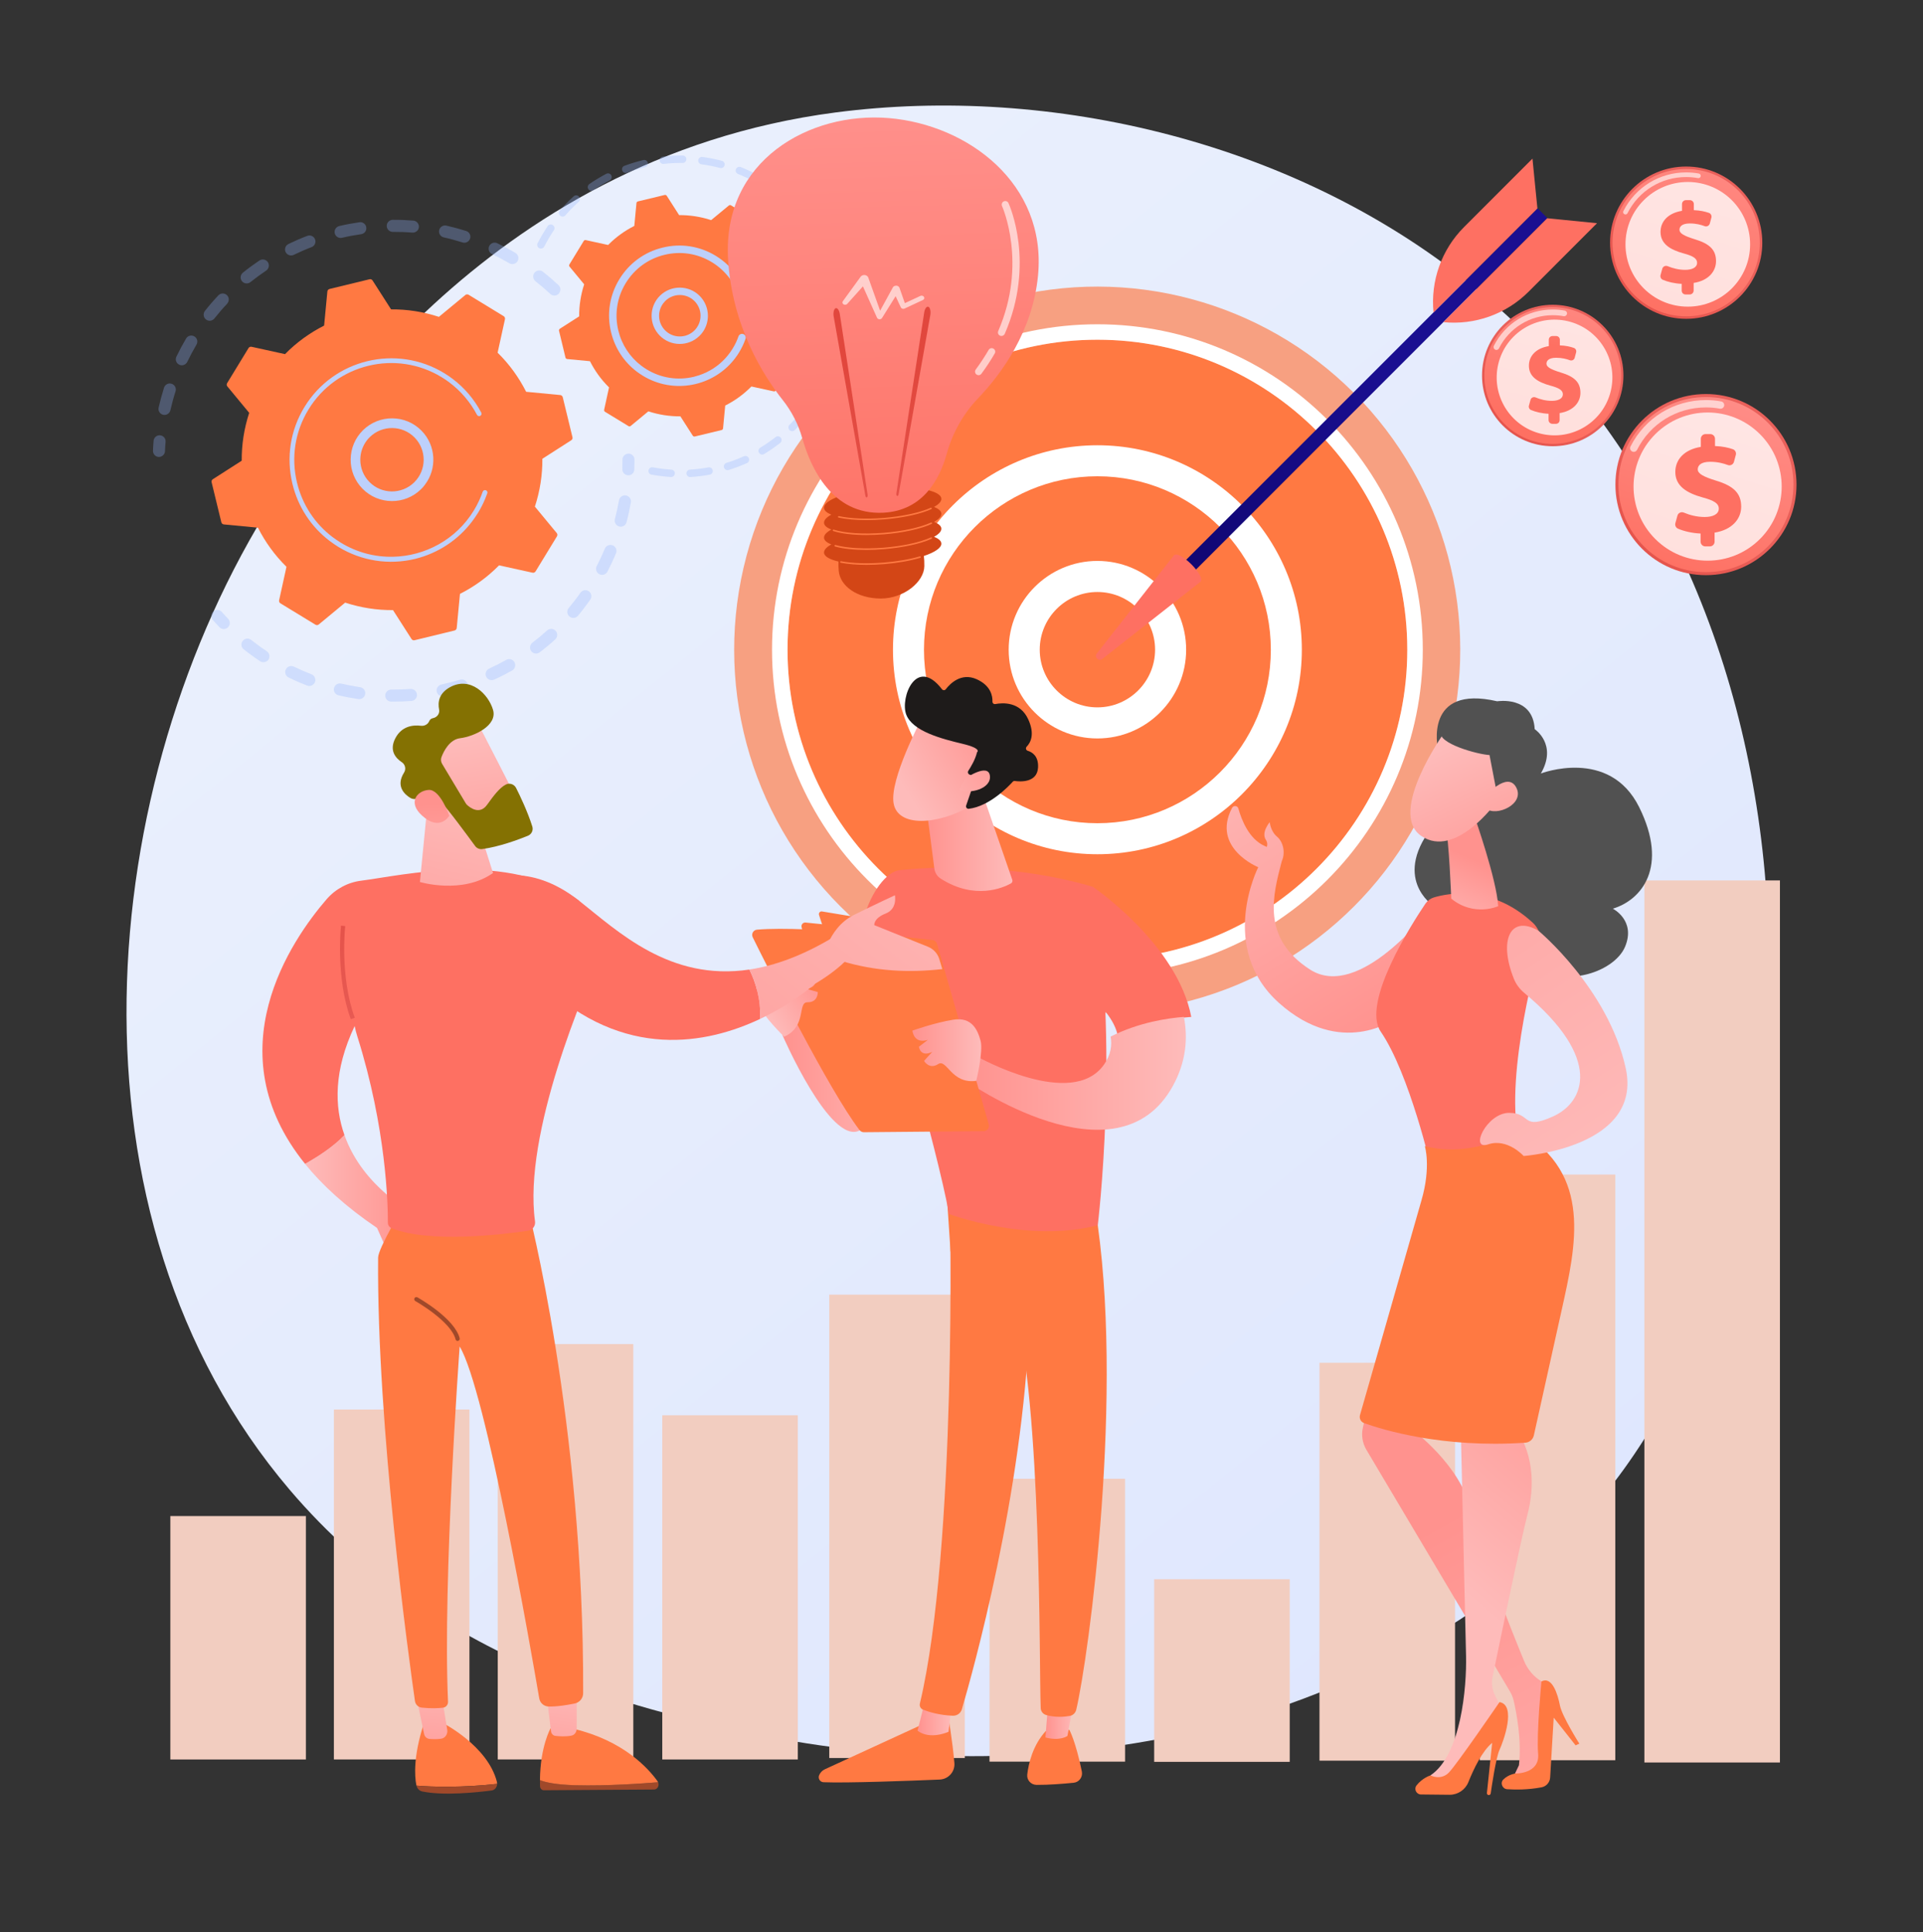
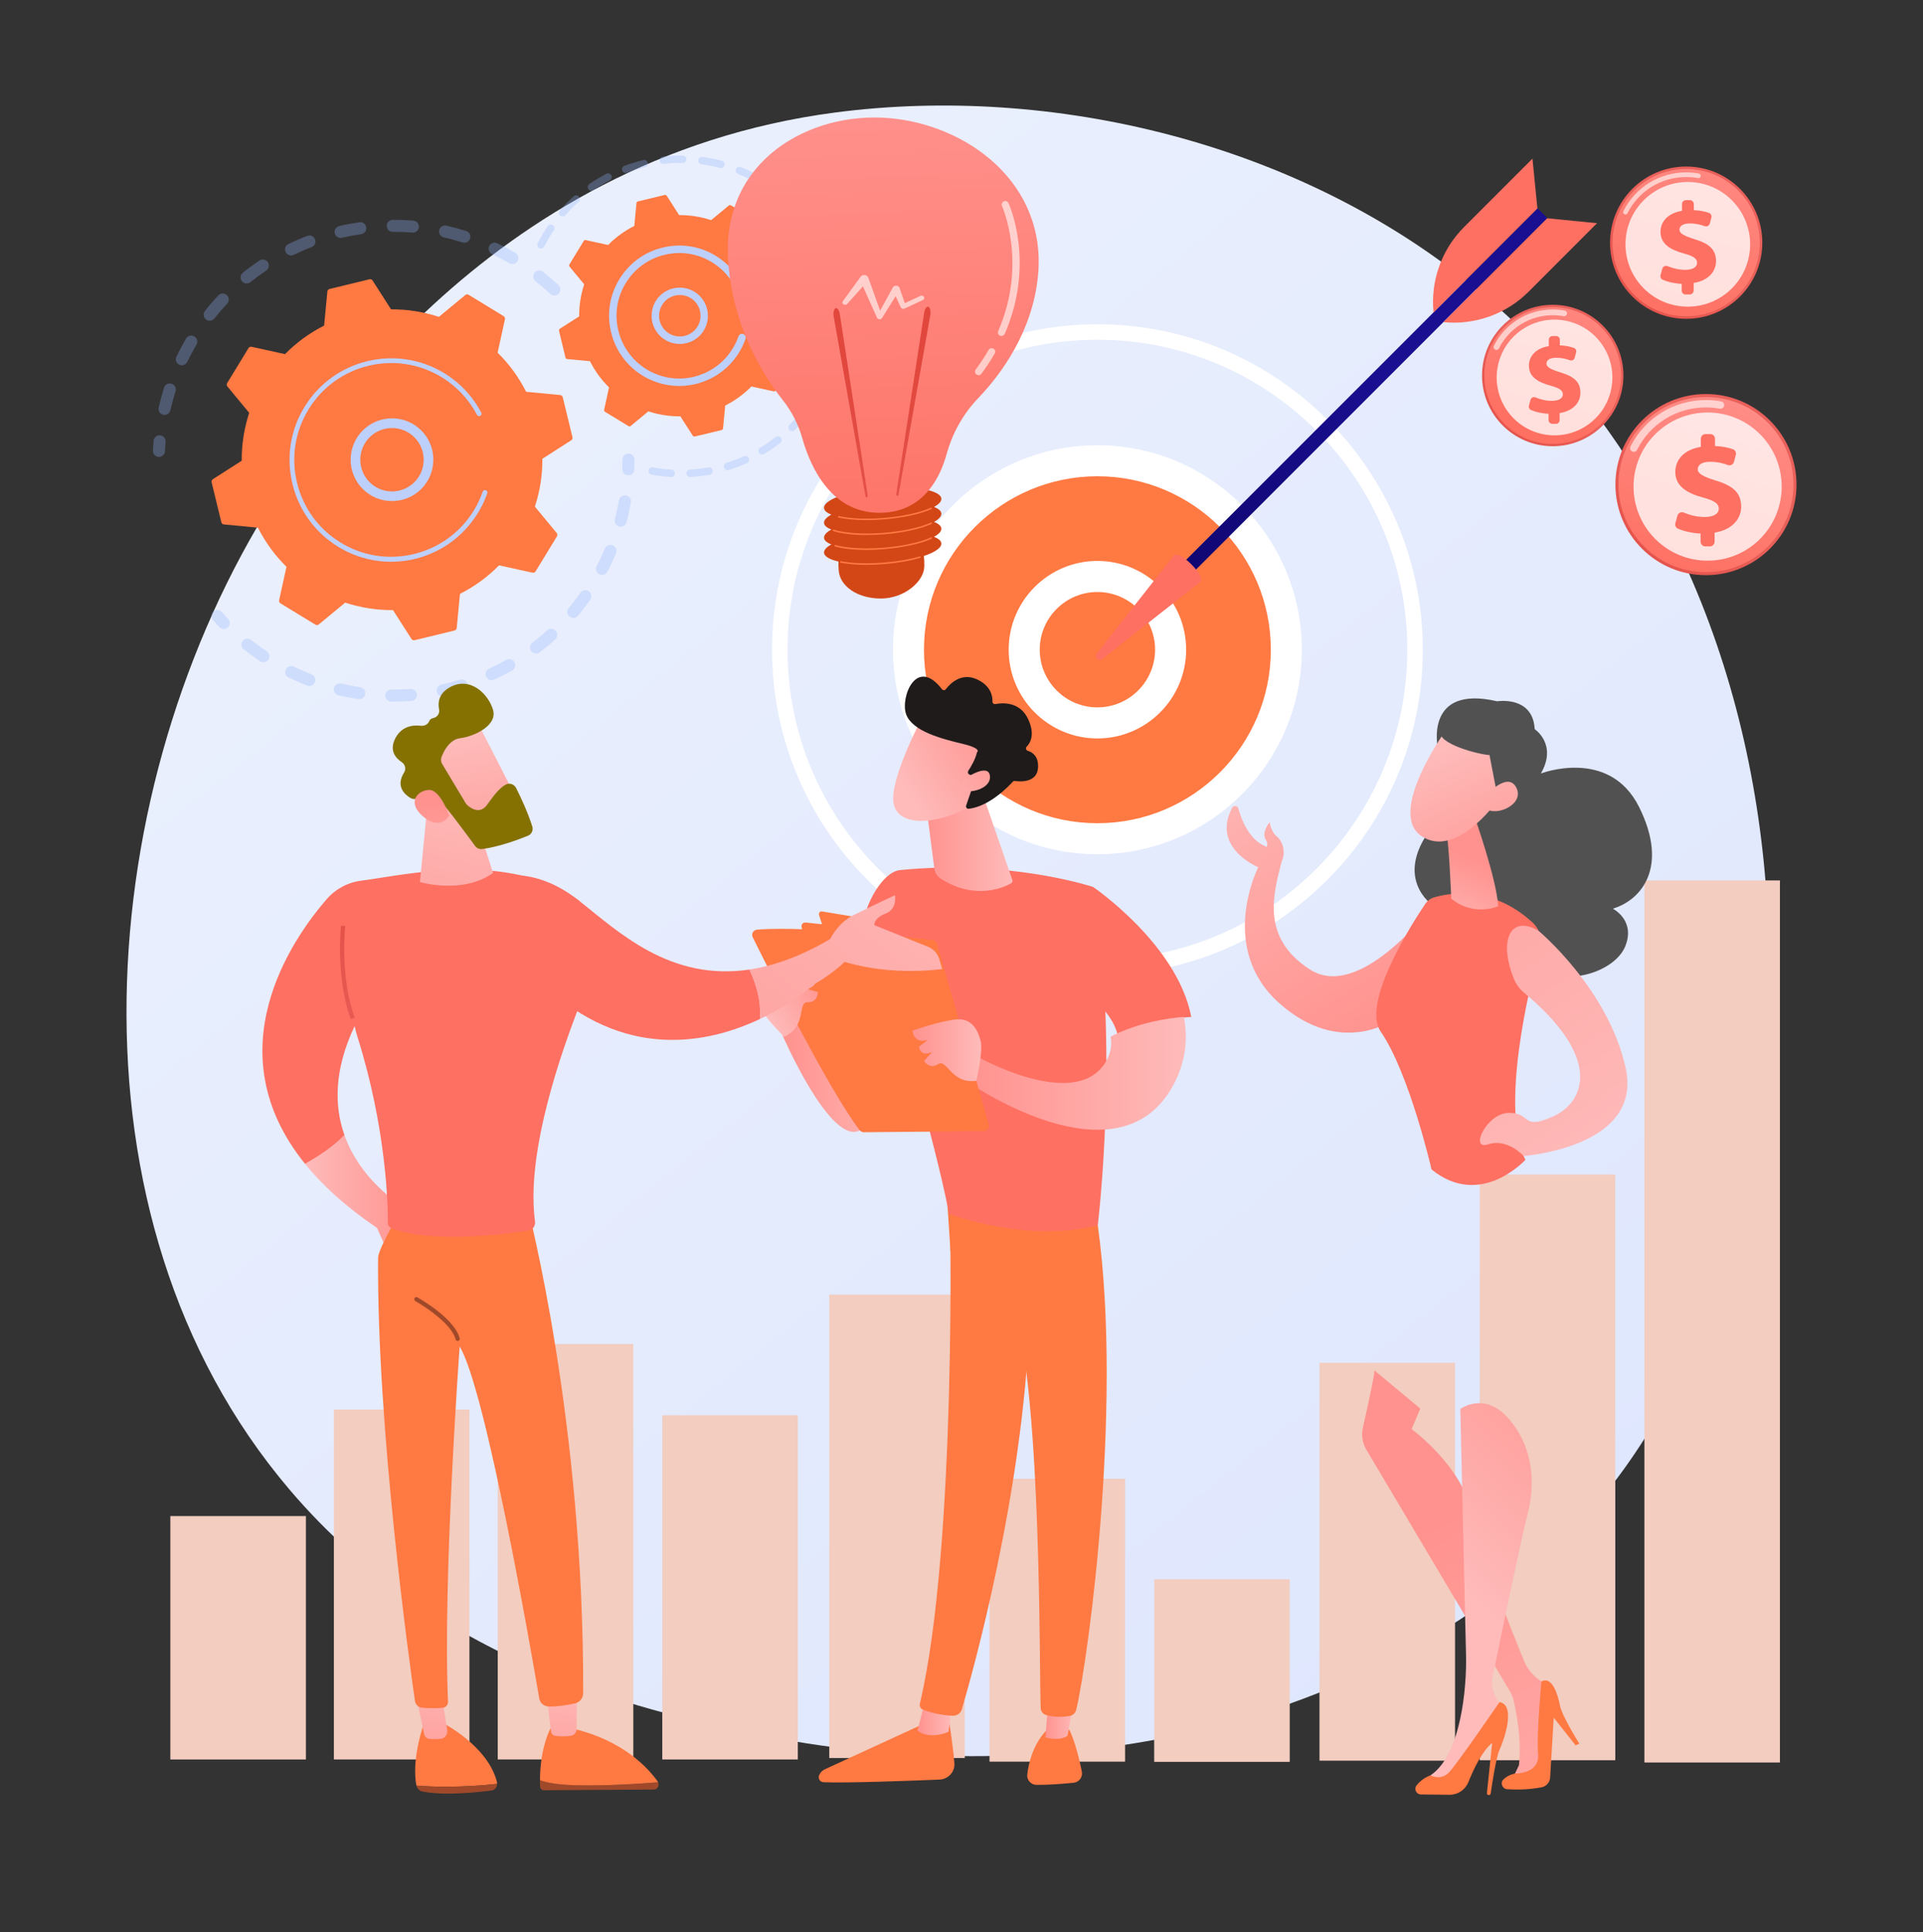
<svg xmlns="http://www.w3.org/2000/svg" x="0px" y="0px" viewBox="0 0 3187.8 3202" style="enable-background:new 0 0 3187.8 3202;" xml:space="preserve">
  <rect x="0" y="0" width="3187.8" height="3202" fill="#333333" stroke="none" />
  <style type="text/css">	.st0{fill:url(#SVGID_1_);}	.st1{fill:#F7A081;}	.st2{fill:#FF7942;}	.st3{fill:#FFFFFF;}	.st4{fill:url(#SVGID_2_);}	.st5{fill:url(#SVGID_3_);}	.st6{fill:url(#SVGID_4_);}	.st7{fill:url(#SVGID_5_);}	.st8{opacity:0.3;}	.st9{fill:#91B3FA;}	.st10{fill:#BDD0FB;}	.st11{fill:url(#SVGID_6_);}	.st12{fill:url(#SVGID_7_);}	.st13{opacity:0.61;fill:#FFFFFF;}	.st14{opacity:0.78;fill:#FFFFFF;}	.st15{fill:url(#SVGID_8_);}	.st16{fill:url(#SVGID_9_);}	.st17{fill:url(#SVGID_10_);}	.st18{fill:url(#SVGID_11_);}	.st19{fill:url(#SVGID_12_);}	.st20{fill:url(#SVGID_13_);}	.st21{fill:url(#SVGID_14_);}	.st22{fill:#F2CDC0;}	.st23{fill:#D34616;}	.st24{fill:url(#SVGID_15_);}	.st25{fill:url(#SVGID_16_);}	.st26{fill:url(#SVGID_17_);}	.st27{fill:url(#SVGID_18_);}	.st28{fill:url(#SVGID_19_);}	.st29{fill:url(#SVGID_20_);}	.st30{fill:url(#SVGID_21_);}	.st31{fill:url(#SVGID_22_);}	.st32{fill:url(#SVGID_23_);}	.st33{fill:url(#SVGID_24_);}	.st34{fill:url(#SVGID_25_);}	.st35{fill:url(#SVGID_26_);}	.st36{fill:url(#SVGID_27_);}	.st37{fill:#1E1B1A;}	.st38{fill:url(#SVGID_28_);}	.st39{fill:url(#SVGID_29_);}	.st40{fill:#A0492A;}	.st41{fill:url(#SVGID_30_);}	.st42{fill:url(#SVGID_31_);}	.st43{fill:url(#SVGID_32_);}	.st44{fill:url(#SVGID_33_);}	.st45{fill:url(#SVGID_34_);}	.st46{fill:#847102;}	.st47{fill:url(#SVGID_35_);}	.st48{fill:url(#SVGID_36_);}	.st49{fill:url(#SVGID_37_);}	.st50{fill:url(#SVGID_38_);}	.st51{fill:url(#SVGID_39_);}	.st52{fill:url(#SVGID_40_);}	.st53{fill:#515151;}	.st54{fill:url(#SVGID_41_);}	.st55{fill:url(#SVGID_42_);}	.st56{fill:url(#SVGID_43_);}	.st57{fill:url(#SVGID_44_);}	.st58{fill:url(#SVGID_45_);}	.st59{fill:url(#SVGID_46_);}	.st60{fill:url(#SVGID_47_);}</style>
  <g id="Background" />
  <g id="Illustration">
    <g>
      <linearGradient id="SVGID_1_" gradientUnits="userSpaceOnUse" x1="3286.485" y1="3717.786" x2="852.404" y2="694.81">
        <stop offset="0" style="stop-color:#DAE3FE" />
        <stop offset="1" style="stop-color:#E9EFFD" />
      </linearGradient>
      <path class="st0" d="M2616.9,2525.6c-55.9,58.9-108.8,96.8-150.6,126.8C1974.9,3005,1393.6,2902.2,1270,2877.1   c-182.4-37.1-535.1-108.7-790.1-408.5C94.2,2014.9,154.3,1300.2,453.5,828.5c54.7-86.3,343.8-565.3,931.4-642.1   c355.6-46.5,770.1,47.3,1070.3,298.8C3085.4,1013.1,3040.5,2079.6,2616.9,2525.6z" />
      <g>
        <g>
-           <ellipse transform="matrix(0.707 -0.707 0.707 0.707 -228.542 1601.742)" class="st1" cx="1819.2" cy="1076.7" rx="601.9" ry="601.9" />
-           <g>
-             <circle class="st2" cx="1819.2" cy="1076.7" r="513.7" />
+           <g>
            <path class="st3" d="M1819.2,1616.2c-297.4,0-539.4-242-539.4-539.4s242-539.4,539.4-539.4s539.4,242,539.4,539.4      S2116.7,1616.2,1819.2,1616.2z M1819.2,563c-283.3,0-513.7,230.4-513.7,513.7c0,283.3,230.4,513.7,513.7,513.7      c283.3,0,513.7-230.4,513.7-513.7C2332.9,793.5,2102.5,563,1819.2,563z" />
          </g>
          <g>
            <ellipse transform="matrix(0.707 -0.707 0.707 0.707 -228.542 1601.742)" class="st2" cx="1819.2" cy="1076.7" rx="313.2" ry="313.2" />
            <path class="st3" d="M1819.2,1415.7c-186.9,0-338.9-152-338.9-338.9s152-338.9,338.9-338.9c186.9,0,338.9,152,338.9,338.9      S2006.1,1415.7,1819.2,1415.7z M1819.2,789.3c-158.5,0-287.5,128.9-287.5,287.5c0,158.5,129,287.5,287.5,287.5      c158.5,0,287.5-129,287.5-287.5C2106.7,918.2,1977.7,789.3,1819.2,789.3z" />
          </g>
          <g>
            <ellipse transform="matrix(0.707 -0.707 0.707 0.707 -228.542 1601.742)" class="st2" cx="1819.2" cy="1076.7" rx="121.3" ry="121.3" />
            <path class="st3" d="M1819.2,1223.8c-81.1,0-147.1-66-147.1-147.1s66-147.1,147.1-147.1c81.1,0,147.1,66,147.1,147.1      S1900.3,1223.8,1819.2,1223.8z M1819.2,981.1c-52.7,0-95.6,42.9-95.6,95.6s42.9,95.6,95.6,95.6c52.7,0,95.6-42.9,95.6-95.6      S1871.9,981.1,1819.2,981.1z" />
          </g>
        </g>
        <g>
          <linearGradient id="SVGID_2_" gradientUnits="userSpaceOnUse" x1="-99.974" y1="4264.77" x2="-283.512" y2="5010.39" gradientTransform="matrix(-0.707 -0.707 0.707 -0.707 -1439.929 3970.412)">
            <stop offset="0" style="stop-color:#09005D" />
            <stop offset="1" style="stop-color:#1A0F91" />
          </linearGradient>
          <polygon class="st4" points="2548.9,345.2 2565.1,361.4 1950.8,975.7 1934.6,959.5     " />
          <linearGradient id="SVGID_3_" gradientUnits="userSpaceOnUse" x1="6424.898" y1="-28564.447" x2="6367.364" y2="-28280.16" gradientTransform="matrix(-0.707 -0.707 0.707 -0.707 -1439.929 3970.412)">
            <stop offset="0" style="stop-color:#FF928E" />
            <stop offset="1" style="stop-color:#FE7062" />
          </linearGradient>
          <path class="st5" d="M1946.1,920.3c9.3-9.3,53.2,34.6,43.9,43.9l-162.7,127.9c-6,4.7-13.8-3.1-9.1-9.1L1946.1,920.3z" />
          <linearGradient id="SVGID_4_" gradientUnits="userSpaceOnUse" x1="6540.806" y1="-28540.984" x2="6483.272" y2="-28256.697" gradientTransform="matrix(-0.707 -0.707 0.707 -0.707 -1439.929 3970.412)">
            <stop offset="0" style="stop-color:#FF928E" />
            <stop offset="1" style="stop-color:#FE7062" />
          </linearGradient>
          <path class="st6" d="M2564.8,361.7l82.6,8.2L2534,483.4c-37.2,37.2-89.1,55.7-141.4,50.5l0,0L2564.8,361.7z" />
          <linearGradient id="SVGID_5_" gradientUnits="userSpaceOnUse" x1="7597.874" y1="-30267.387" x2="7540.34" y2="-29983.098" gradientTransform="matrix(0.707 0.707 0.707 -0.707 -1560.532 3849.81)">
            <stop offset="0" style="stop-color:#FF928E" />
            <stop offset="1" style="stop-color:#FE7062" />
          </linearGradient>
          <path class="st7" d="M2548.6,345.5l-8.2-82.6l-113.5,113.5c-37.2,37.2-55.7,89.1-50.5,141.4l0,0L2548.6,345.5z" />
        </g>
      </g>
      <g>
        <g>
          <g class="st8">
            <path class="st9" d="M926.4,486.7c-3.8,4-10.1,4.2-14.1,0.5c-7.8-7.3-16.1-14.4-24.6-21.1c-4.3-3.4-5.1-9.6-1.8-13.9      c0-0.1,0.1-0.1,0.1-0.2c3.4-4.3,9.7-5.1,14-1.7c8.9,7,17.6,14.5,25.8,22.2c3.8,3.5,4.2,9.3,1.1,13.3      C926.9,486.1,926.6,486.4,926.4,486.7z M844.3,436.3c-9.3-5.5-18.9-10.6-28.6-15.2c-5-2.4-7.1-8.3-4.7-13.3      c2.4-5,8.4-7.1,13.3-4.7c10.2,4.9,20.3,10.2,30.1,16c4.8,2.8,6.4,8.9,3.6,13.7c-0.2,0.3-0.4,0.7-0.7,1      C854.3,437.7,848.7,438.9,844.3,436.3z M766.8,401.8c-10.2-3.2-20.8-6.1-31.2-8.4c-5.4-1.2-8.8-6.6-7.6-11.9      c1.2-5.4,6.6-8.8,11.9-7.6c11,2.5,22.1,5.5,32.9,8.9c5.3,1.7,8.2,7.3,6.5,12.5c-0.4,1.1-0.9,2.1-1.6,3      C775.3,401.6,770.9,403.1,766.8,401.8z M683.5,385.5c-10.7-0.9-21.6-1.3-32.4-1.2c-5.5,0-10-4.4-10-10c0-5.5,4.4-10,10-10      c11.3-0.1,22.8,0.4,34.1,1.3c5.5,0.4,9.6,5.3,9.2,10.8c-0.2,2-0.9,3.8-2,5.2C690.3,384.2,687.1,385.8,683.5,385.5z       M598.7,388.1c-10.6,1.5-21.3,3.5-31.8,6c-5.4,1.2-10.7-2.1-12-7.5c-1.2-5.4,2.1-10.7,7.5-12c11-2.6,22.3-4.7,33.5-6.3      c5.5-0.8,10.5,3,11.3,8.5c0.4,2.8-0.4,5.4-1.9,7.5C603.7,386.3,601.4,387.7,598.7,388.1z M516.6,409.5      c-10,3.8-20,8.2-29.7,12.9c-5,2.4-10.9,0.3-13.4-4.6c-2.4-5-0.3-10.9,4.6-13.4c10.2-4.9,20.7-9.5,31.3-13.5      c5.2-2,10.9,0.6,12.9,5.8c1.3,3.3,0.6,7-1.4,9.6C519.9,407.6,518.4,408.8,516.6,409.5z M270.5,687.4c-5.4-1.2-8.8-6.6-7.5-12      c2.5-11,5.5-22.1,8.9-32.9c1.7-5.3,7.3-8.2,12.6-6.5c5.3,1.7,8.2,7.3,6.5,12.6c-3.3,10.3-6.1,20.8-8.5,31.2      c-0.3,1.4-0.9,2.7-1.8,3.8C278.4,686.7,274.5,688.3,270.5,687.4z M441.3,448.4c-8.9,6-17.7,12.4-26.1,19.1      c-4.3,3.5-10.6,2.8-14.1-1.5c-3.5-4.3-2.7-10.6,1.5-14.1c8.8-7.1,18.1-13.9,27.5-20.2c4.6-3.1,10.8-1.8,13.9,2.7      c2.4,3.6,2.2,8.3-0.3,11.6C443,447,442.2,447.8,441.3,448.4z M297.1,604.4c-5-2.4-7.1-8.4-4.7-13.3      c4.9-10.2,10.3-20.3,16.1-30.1c2.8-4.8,8.9-6.3,13.7-3.5c4.8,2.8,6.3,8.9,3.5,13.7c-5.5,9.3-10.6,18.9-15.3,28.6      c-0.3,0.6-0.7,1.2-1.1,1.7C306.5,605.1,301.4,606.5,297.1,604.4z M376.6,503.3c-7.4,7.8-14.5,16.1-21.2,24.5      c-3.4,4.3-9.7,5.1-14,1.6c-4.3-3.4-5-9.6-1.8-13.9c0-0.1,0.1-0.1,0.1-0.2c7-8.9,14.5-17.6,22.3-25.8c3.8-4,10.1-4.2,14.1-0.4      c3.8,3.5,4.2,9.3,1.1,13.3C377.1,502.7,376.8,503,376.6,503.3z" />
            <path class="st9" d="M271.5,753.3c1.2-1.6,1.9-3.5,2-5.6c0.2-5.1,0.5-10.4,1-15.5c0.5-5.5-3.6-10.3-9.1-10.8      c-5.5-0.5-10.3,3.6-10.8,9.1c-0.4,5.4-0.8,10.9-1,16.4c-0.2,5.5,4.1,10.2,9.6,10.4C266.5,757.3,269.6,755.8,271.5,753.3z" />
          </g>
          <g class="st8">
            <path class="st9" d="M378.9,1038.5c2.9-3.8,2.7-9.3-0.7-12.9c-3.6-3.7-7.1-7.6-10.5-11.5c-3.6-4.1-10-4.5-14.1-0.9      c-4.2,3.7-4.5,10-0.9,14.1c3.6,4.1,7.3,8.2,11.1,12.1c3.8,4,10.1,4.1,14.1,0.3C378.2,1039.3,378.6,1038.9,378.9,1038.5z" />
            <path class="st9" d="M958.1,1020.5c-3.5,4.2-9.9,4.8-14.1,1.2c-4.2-3.5-4.8-9.8-1.2-14.1c6.8-8.1,13.3-16.5,19.4-25.3      c3.2-4.5,9.4-5.6,13.9-2.4c4.5,3.2,5.6,9.4,2.4,13.9c-2.7,3.8-5.4,7.5-8.2,11.2C966.5,1010.3,962.3,1015.5,958.1,1020.5z       M993.5,951.6c-4.9-2.5-6.8-8.6-4.3-13.5c4.9-9.4,9.4-19.1,13.5-28.9c2.1-5.1,8-7.5,13.1-5.4c5.1,2.1,7.5,8,5.4,13.1      c-4.3,10.3-9.1,20.5-14.2,30.4c-0.3,0.5-0.6,1-0.9,1.4C1003.1,952.6,997.8,953.9,993.5,951.6z M920.4,1059.7      c-8.2,7.5-16.9,14.7-25.8,21.4c-4.4,3.3-10.7,2.5-14-1.9c-3.3-4.4-2.5-10.7,1.9-14c8.4-6.4,16.7-13.3,24.5-20.4      c4.1-3.7,10.4-3.4,14.1,0.7c3.3,3.6,3.4,9,0.6,12.7C921.3,1058.8,920.8,1059.3,920.4,1059.7z M1026.4,872.5      c-5.3-1.4-8.5-6.9-7.1-12.2c2.7-10.2,5-20.7,6.8-31.1c1-5.4,6.1-9.1,11.6-8.1c5.4,1,9.1,6.1,8.1,11.6c-1.9,11-4.3,22-7.2,32.8      c-0.3,1.3-0.9,2.5-1.7,3.5C1034.6,872,1030.5,873.6,1026.4,872.5z M849.1,1111.1c-9.7,5.5-19.7,10.6-29.9,15.2      c-5,2.3-10.9,0.1-13.3-4.9c-2.3-5-0.1-11,4.9-13.3c9.6-4.4,19.2-9.3,28.4-14.5c4.8-2.7,10.9-1,13.6,3.8c2,3.6,1.6,7.9-0.7,11      C851.4,1109.5,850.4,1110.4,849.1,1111.1z M768.4,1145.6c-10.7,3.2-21.6,6-32.5,8.4c-5.4,1.2-10.7-2.3-11.9-7.7      c-1.2-5.4,2.3-10.7,7.7-11.9c10.3-2.2,20.7-4.9,30.9-7.9c5.3-1.6,10.9,1.4,12.5,6.7c1,3.2,0.3,6.5-1.6,8.9      C772.2,1143.7,770.5,1145,768.4,1145.6z M682,1161.7c-11.1,0.8-22.4,1.2-33.5,1.1c-5.5-0.1-10-4.6-9.9-10.1      c0.1-5.5,4.6-10,10.1-9.9c10.6,0.1,21.3-0.3,31.8-1c5.5-0.4,10.3,3.7,10.7,9.2c0.2,2.5-0.6,4.9-2,6.8      C687.5,1160,684.9,1161.5,682,1161.7z M594.1,1158.6c-11-1.6-22.1-3.7-33-6.3c-5.4-1.3-8.7-6.6-7.4-12c1.3-5.4,6.6-8.7,12-7.4      c10.3,2.4,20.8,4.4,31.3,6c5.5,0.8,9.2,5.9,8.4,11.3c-0.3,1.7-0.9,3.3-1.9,4.6C601.4,1157.5,597.9,1159.1,594.1,1158.6z       M509.1,1136.2c-10.4-4-20.7-8.5-30.7-13.4c-5-2.4-7-8.4-4.6-13.4c2.4-4.9,8.4-7,13.4-4.6c9.5,4.6,19.3,8.9,29.2,12.7      c5.1,2,7.7,7.8,5.7,12.9c-0.3,0.9-0.8,1.7-1.4,2.4C518,1136.4,513.3,1137.9,509.1,1136.2z M431.1,1095.8      c-6.8-4.5-13.6-9.4-20.1-14.3c-2.4-1.8-4.7-3.6-7-5.4c-4.3-3.4-5.2-9.7-1.6-14c3.4-4.3,9.7-5.1,14-1.6c2.2,1.7,4.4,3.5,6.7,5.2      c6.2,4.7,12.6,9.3,19.1,13.6c4.6,3.1,5.8,9.3,2.8,13.9c-0.1,0.2-0.2,0.3-0.4,0.5C441.4,1097.7,435.5,1098.7,431.1,1095.8z" />
            <path class="st9" d="M1049.5,783.8c1.2-1.6,1.9-3.5,2-5.7c0.2-5.4,0.3-10.9,0.3-16.4c0-5.5-4.5-10-10-9.9c-5.5,0-10,4.5-9.9,10      c0,5.2-0.1,10.4-0.2,15.6c-0.2,5.5,4.1,10.1,9.6,10.3C1044.6,787.9,1047.6,786.3,1049.5,783.8z" />
          </g>
          <g>
            <path class="st2" d="M932.9,658.3c-0.5-1.9-2.1-3.4-4.1-3.6l-56.6-5.4c-12-23.7-27.8-45.7-47.3-64.8l12.2-55.5      c0.4-1.9-0.4-3.9-2.1-5l-58.2-35.5c-1.7-1-3.9-0.9-5.4,0.4l-43.8,36.2c-26-8.5-52.7-12.6-79.3-12.4l-30.7-47.9      c-1.1-1.7-3.1-2.5-5-2l-66.3,16.1c-1.9,0.5-3.4,2.1-3.6,4.1l-5.4,56.6c-23.7,12-45.7,27.8-64.8,47.3L417,574.7      c-1.9-0.4-4,0.4-5,2.1l-35.5,58.2c-1,1.7-0.9,3.9,0.4,5.4l36.2,43.8c-8.5,26-12.6,52.7-12.4,79.3l-47.9,30.7      c-1.7,1.1-2.5,3.1-2,5l16.1,66.3c0.5,1.9,2.1,3.4,4.1,3.6l56.6,5.4c12,23.7,27.8,45.7,47.3,64.8l-12.2,55.5      c-0.4,1.9,0.4,4,2.1,5l58.2,35.5c1.7,1,3.9,0.9,5.4-0.4l43.8-36.2c26,8.5,52.7,12.6,79.3,12.4l30.7,47.9c1.1,1.7,3.1,2.5,5,2      l66.3-16.1c1.9-0.5,3.4-2.1,3.6-4.1l5.4-56.6c23.7-12,45.7-27.8,64.8-47.3l55.5,12.2c1.9,0.4,3.9-0.4,5-2.1l35.5-58.2      c1-1.7,0.9-3.9-0.4-5.4l-36.2-43.8c8.5-26,12.6-52.7,12.4-79.3l47.9-30.7c1.7-1.1,2.5-3.1,2-5L932.9,658.3z" />
            <g>
              <path class="st10" d="M697.9,810.8c-27,26.5-70.5,26.1-97-0.9c-12.8-13.1-19.8-30.4-19.6-48.7c0.2-18.3,7.5-35.5,20.5-48.3       c27-26.5,70.5-26.1,97,0.9c24.1,24.6,25.9,62.8,5.7,89.4C702.6,805.9,700.3,808.5,697.9,810.8z M597.3,761.4       c-0.1,14,5.2,27.3,15,37.3c20.3,20.7,53.6,21,74.3,0.7c20.7-20.3,21-53.6,0.7-74.3c-20.3-20.7-53.6-21-74.3-0.7       c-1.9,1.8-3.6,3.8-5.2,5.9C601.2,739.2,597.4,750,597.3,761.4z" />
            </g>
            <path class="st10" d="M782.6,864.2c3.5-4.6,6.7-9.3,9.8-14.3l0,0c1-1.6,1.9-3.1,2.8-4.7c4.5-7.9,8.3-16.1,11.4-24.5      c0-0.1,0.1-0.2,0.1-0.3c0.1-0.3,0.2-0.7,0.4-1c0.2-0.6,0.5-1.3,0.7-1.9c0.6-1.7,0-3.5-1.4-4.5c-0.3-0.2-0.7-0.4-1.1-0.6      c-2.1-0.7-4.4,0.4-5.1,2.5c-3.7,10.7-8.7,21.1-14.6,30.9c-29.6,48.6-81.1,75.8-134.2,76.9c-29.5,0.6-59.5-6.9-86.5-23.4      c-4.7-2.9-9.3-6-13.7-9.3c-29.4-22.3-50-53.7-58.8-90c-10.1-41.7-3.4-84.8,19-121.4c46.1-75.6,145.1-99.6,220.7-53.5      c4.7,2.8,9.2,5.9,13.5,9.2c18.7,14.2,34.1,32.3,45.1,53.2c0.3,0.5,0.7,1,1.1,1.3c1.2,0.9,2.9,1.1,4.3,0.4c2-1,2.7-3.4,1.7-5.4      c-11.5-21.9-27.6-40.9-47.3-55.8c-4.5-3.4-9.3-6.7-14.1-9.6c-79.4-48.4-183.3-23.2-231.7,56.1c-23.5,38.4-30.5,83.7-19.9,127.5      c9.2,38.1,30.9,71.1,61.7,94.5c4.6,3.5,9.4,6.7,14.3,9.8c38.4,23.4,83.7,30.5,127.5,19.9C726.3,916.7,759.2,895.1,782.6,864.2z      " />
          </g>
        </g>
        <g>
          <g class="st8">
            <path class="st9" d="M1343.1,373.2c1.6-2.1,1.7-5.1,0-7.4c-3.1-4.2-6.4-8.4-9.8-12.4c-2.2-2.6-6.1-3-8.7-0.8      c-2.6,2.2-3,6.1-0.8,8.7c3.2,3.8,6.3,7.8,9.3,11.8c2,2.7,5.9,3.3,8.6,1.3C1342.3,374.1,1342.7,373.6,1343.1,373.2z" />
            <path class="st9" d="M1311,338.2c-2.3,2.5-6.2,2.6-8.7,0.3c-6.3-5.9-13-11.5-19.8-16.7c-1.4-1.1-2.9-2.2-4.4-3.3      c-2.8-2-3.4-5.9-1.4-8.6c2-2.5,5.9-3.4,8.6-1.4c1.5,1.1,3.1,2.3,4.6,3.4c7.2,5.4,14.2,11.3,20.8,17.5c2.3,2.2,2.6,5.7,0.7,8.2      C1311.3,337.9,1311.2,338.1,1311,338.2z M1251.7,301.8c-9.1-5.1-18.6-9.6-28.3-13.5c-3.2-1.3-4.7-4.9-3.4-8      c1.3-3.1,4.9-4.7,8-3.4c10.1,4.1,20.1,8.8,29.7,14.1c3,1.7,4.1,5.4,2.4,8.4c-0.1,0.3-0.3,0.5-0.5,0.7      C1257.7,302.5,1254.4,303.3,1251.7,301.8z M1193.6,278.4c-10.1-2.7-20.4-4.7-30.8-6.1c-3.4-0.5-5.7-3.6-5.3-6.9      c0.5-3.4,3.6-5.8,6.9-5.3c10.8,1.5,21.7,3.6,32.3,6.4c3.3,0.9,5.3,4.3,4.4,7.5c-0.2,0.8-0.6,1.5-1,2.2      C1198.6,278.1,1196.1,279.1,1193.6,278.4z M1131.6,270c-10.4-0.1-21,0.4-31.3,1.6c-3.4,0.4-6.4-2.1-6.8-5.4      c-0.4-3.4,2-6.4,5.4-6.8c10.8-1.2,21.9-1.8,32.8-1.7c3.4,0,6.1,2.8,6.1,6.2c0,1.4-0.5,2.6-1.3,3.7      C1135.4,269.1,1133.6,270.1,1131.6,270z M1069.4,277.1c-10.1,2.4-20.2,5.5-30,9.2c-3.2,1.2-6.7-0.4-7.9-3.6      c-1.2-3.2,0.4-6.8,3.6-7.9c10.2-3.8,20.8-7,31.4-9.6c3.3-0.8,6.6,1.3,7.4,4.6c0.4,1.9,0,3.8-1.1,5.2      C1072,275.9,1070.8,276.7,1069.4,277.1z M1010.8,299c-9.2,4.8-18.3,10.3-26.8,16.2c-2.8,1.9-6.7,1.2-8.6-1.6      c-1.9-2.8-1.2-6.6,1.6-8.6c9-6.2,18.4-11.9,28.1-17c3-1.6,6.8-0.4,8.3,2.6c1.1,2.2,0.8,4.7-0.6,6.6      C1012.3,297.9,1011.6,298.5,1010.8,299z M959.3,334.5c-7.7,6.9-15.2,14.4-22,22.3c-2.2,2.6-6.1,2.8-8.7,0.6      c-2.6-2.2-2.8-6.1-0.6-8.7c7.2-8.2,15-16.1,23.1-23.4c2.5-2.3,6.4-2,8.7,0.5c2,2.2,2.1,5.5,0.3,7.8      C959.9,334,959.6,334.3,959.3,334.5z M893.9,411.3c-3-1.6-4.2-5.3-2.7-8.3c4.3-8.4,9.1-16.7,14.3-24.7c0.8-1.2,1.6-2.4,2.4-3.6      c1.8-2.9,5.8-3.6,8.6-1.6c2.8,1.9,3.6,5.8,1.6,8.6c-0.8,1.1-1.5,2.2-2.3,3.4c-5,7.6-9.6,15.6-13.7,23.6      c-0.2,0.3-0.4,0.6-0.6,0.9C899.8,411.9,896.6,412.7,893.9,411.3z" />
          </g>
          <g class="st8">
            <path class="st9" d="M1338.9,688.4c-6.6,8.5-13.8,16.6-21.4,24.3c-2.4,2.4-6.3,2.4-8.7,0c-2.4-2.4-2.4-6.3,0-8.7      c7.2-7.2,14.1-15,20.4-23.1c2.1-2.7,6-3.2,8.7-1.1C1340.5,681.8,1341,685.6,1338.9,688.4      C1338.9,688.4,1338.9,688.4,1338.9,688.4z M1348.7,663.8c-2.9-1.8-3.9-5.6-2.1-8.5c5.3-8.8,10.1-18,14.3-27.3      c1.4-3.1,5-4.5,8.2-3.1c3.1,1.4,4.5,5,3.1,8.2c-4.4,9.8-9.4,19.4-15,28.6c-0.1,0.2-0.2,0.4-0.4,0.6      C1354.9,664.8,1351.4,665.5,1348.7,663.8z M1293.3,734.1c-8.5,6.6-17.4,12.8-26.6,18.4c-2.9,1.8-6.7,0.8-8.5-2.1      c-1.8-2.9-0.8-6.7,2.1-8.5c8.8-5.3,17.3-11.2,25.4-17.5c2.7-2.1,6.6-1.6,8.7,1c1.8,2.3,1.7,5.4,0.1,7.5      C1294.1,733.4,1293.8,733.8,1293.3,734.1z M1375.8,606.9c-3.3-1-5.1-4.5-4.1-7.7c3-9.8,5.5-19.9,7.3-30c0.6-3.4,3.8-5.6,7.2-5      c3.4,0.6,5.6,3.8,5,7.2c-1.9,10.6-4.5,21.2-7.6,31.4c-0.2,0.7-0.6,1.4-1,1.9C1381.1,606.7,1378.4,607.7,1375.8,606.9z       M1238.1,767.5c-9.8,4.4-20,8.2-30.2,11.4c-3.3,1-6.7-0.8-7.7-4.1c-1-3.3,0.8-6.7,4.1-7.7c9.8-3,19.5-6.7,28.8-10.9      c3.1-1.4,6.8,0,8.2,3.1c1,2.1,0.6,4.5-0.7,6.3C1239.9,766.4,1239.1,767.1,1238.1,767.5z M1176.5,786.7      c-10.6,1.9-21.4,3.2-32.1,3.9c-3.4,0.2-6.3-2.4-6.5-5.8c-0.2-3.4,2.4-6.3,5.8-6.5c10.2-0.6,20.5-1.9,30.6-3.7      c3.4-0.6,6.6,1.6,7.2,5c0.3,1.8-0.1,3.5-1.2,4.8C1179.4,785.5,1178.1,786.4,1176.5,786.7z M1112.1,790.5      c-10.8-0.7-21.6-2-32.1-3.9c-3.4-0.6-5.6-3.8-4.9-7.2c0.6-3.4,3.8-5.6,7.2-4.9c10.1,1.9,20.4,3.1,30.6,3.8      c3.4,0.2,6,3.1,5.8,6.5c-0.1,1.3-0.5,2.4-1.2,3.3C1116.2,789.7,1114.2,790.7,1112.1,790.5z" />
            <path class="st9" d="M1393.7,542.4c0.7-0.9,1.2-2.1,1.2-3.4c0.3-5.3,0.4-10.6,0.4-15.8c0-3.4-2.8-6.2-6.2-6.1      c-3.4,0-6.2,2.8-6.1,6.2c0,5-0.1,10-0.4,15.1c-0.2,3.4,2.4,6.3,5.8,6.5C1390.6,544.9,1392.5,543.9,1393.7,542.4z" />
          </g>
          <g>
            <path class="st2" d="M1316.3,453.9c-0.3-1.3-1.4-2.3-2.7-2.4l-37.9-3.6c-8-15.9-18.6-30.6-31.6-43.4l8.1-37.1      c0.3-1.3-0.3-2.6-1.4-3.3l-39-23.8c-1.1-0.7-2.6-0.6-3.6,0.3l-29.3,24.2c-17.4-5.7-35.3-8.4-53.1-8.3l-20.5-32      c-0.7-1.1-2.1-1.7-3.4-1.4l-44.4,10.7c-1.3,0.3-2.3,1.4-2.4,2.7l-3.6,37.9c-15.9,8-30.6,18.6-43.4,31.6l-37.1-8.1      c-1.3-0.3-2.6,0.3-3.3,1.4l-23.8,39c-0.7,1.1-0.6,2.6,0.3,3.6l24.2,29.3c-5.7,17.4-8.4,35.3-8.3,53.1l-32,20.5      c-1.1,0.7-1.7,2.1-1.4,3.4l10.7,44.4c0.3,1.3,1.4,2.2,2.7,2.4l37.9,3.6c8,15.9,18.6,30.6,31.6,43.4l-8.1,37.1      c-0.3,1.3,0.3,2.6,1.4,3.3l39,23.8c1.1,0.7,2.6,0.6,3.6-0.3l29.3-24.2c17.4,5.7,35.3,8.4,53.1,8.3l20.5,32      c0.7,1.1,2.1,1.7,3.4,1.4l44.4-10.7c1.3-0.3,2.3-1.4,2.4-2.7l3.6-37.9c15.9-8,30.6-18.6,43.4-31.6l37.1,8.1      c1.3,0.3,2.6-0.3,3.3-1.4l23.8-39c0.7-1.1,0.6-2.6-0.3-3.6l-24.2-29.3c5.7-17.4,8.4-35.3,8.3-53.1l32-20.5      c1.1-0.7,1.7-2.1,1.4-3.4L1316.3,453.9z" />
            <g>
              <path class="st10" d="M1159.6,556.6c-8.9,8.7-20.7,13.5-33.2,13.4c-12.5-0.1-24.2-5.1-32.9-14c-18-18.4-17.7-48,0.6-66       c18.4-18,48-17.7,66,0.6c8.7,8.9,13.5,20.7,13.4,33.2c-0.1,10.1-3.4,19.8-9.4,27.7C1162.8,553.2,1161.3,555,1159.6,556.6z        M1102.4,547.3c6.4,6.6,15,10.2,24.2,10.3c9.2,0.1,17.8-3.4,24.4-9.8l0,0c6.5-6.4,10.2-15,10.3-24.2       c0.1-9.2-3.4-17.8-9.8-24.4c-13.3-13.5-35.1-13.7-48.6-0.5c-1.2,1.2-2.3,2.5-3.3,3.8C1089.4,515.9,1090.3,535,1102.4,547.3z" />
            </g>
            <path class="st10" d="M1218.6,593.7c2.4-3.1,4.6-6.4,6.7-9.8c4.1-6.8,7.6-13.9,10.2-21.4c0.1-0.3,0.2-0.7,0.4-1      c0.9-2.6,0-5.4-2.1-7c-0.5-0.4-1.1-0.7-1.7-0.9c-3.2-1.1-6.7,0.6-7.9,3.8c-2.4,7-5.6,13.7-9.5,20l0,0c-0.2,0.3-0.4,0.7-0.6,1      c-9.3,14.9-21.9,26.9-36.7,35.3c-8.1,4.6-16.8,8.1-26,10.4c-0.1,0-0.1,0-0.2,0.1c-0.2,0.1-0.5,0.1-0.7,0.2      c-27,6.5-54.9,2.2-78.6-12.3c-3.1-1.9-6-3.9-8.8-6c-19-14.4-32.4-34.8-38.1-58.3c-6.5-27-2.2-54.9,12.3-78.6      c14.5-23.7,37.3-40.4,64.3-46.9c27-6.5,54.9-2.2,78.6,12.3c3,1.8,5.9,3.8,8.7,5.9c12.1,9.2,22.1,20.9,29.2,34.4      c0.4,0.8,1,1.5,1.7,2.1c1.8,1.4,4.4,1.7,6.6,0.5c3-1.6,4.2-5.3,2.6-8.3c-7.9-15.1-19.1-28.2-32.6-38.5      c-3.1-2.4-6.4-4.6-9.8-6.7c-26.5-16.2-57.8-21.1-88-13.7c-30.2,7.3-55.7,25.9-71.9,52.5c-16.2,26.5-21.1,57.8-13.7,87.9      c6.4,26.3,21.3,49,42.6,65.2c3.2,2.4,6.5,4.6,9.9,6.7C1116.7,654,1183,640.7,1218.6,593.7z" />
          </g>
        </g>
      </g>
      <g>
        <g>
          <linearGradient id="SVGID_6_" gradientUnits="userSpaceOnUse" x1="2622.561" y1="1041.529" x2="2823.922" y2="807.808">
            <stop offset="0" style="stop-color:#E1473D" />
            <stop offset="1" style="stop-color:#E9605A" />
          </linearGradient>
          <circle class="st11" cx="2828" cy="803.1" r="150.1" />
          <linearGradient id="SVGID_7_" gradientUnits="userSpaceOnUse" x1="2890.311" y1="603.843" x2="2778.627" y2="960.895">
            <stop offset="0" style="stop-color:#FF928E" />
            <stop offset="1" style="stop-color:#FE7062" />
          </linearGradient>
          <circle class="st12" cx="2828" cy="803.1" r="145.1" />
          <path class="st13" d="M2708.3,748.9c-0.9,0-1.9-0.2-2.7-0.7c-3-1.5-4.2-5.2-2.7-8.2c24-47.5,71.9-77,125.1-77     c8.5,0,17,0.8,25.3,2.3c3.3,0.6,5.5,3.8,4.9,7.1c-0.6,3.3-3.8,5.5-7.1,4.9c-7.6-1.4-15.3-2.1-23.1-2.1     c-48.6,0-92.3,26.9-114.2,70.3C2712.7,747.7,2710.5,748.9,2708.3,748.9z" />
          <ellipse transform="matrix(0.707 -0.707 0.707 0.707 259.121 2238.071)" class="st14" cx="2831.2" cy="806.2" rx="122.8" ry="122.8" />
          <g>
            <linearGradient id="SVGID_8_" gradientUnits="userSpaceOnUse" x1="2873.61" y1="513.207" x2="2849.919" y2="682.426">
              <stop offset="0" style="stop-color:#FF928E" />
              <stop offset="1" style="stop-color:#FE7062" />
            </linearGradient>
            <path class="st15" d="M2819.1,897.6v-13.4c-13.9-0.6-27.7-3.8-37.5-8.1c-3.5-1.5-5.3-5.5-4.3-9.1l3.4-12.4      c1.2-4.6,6.2-6.9,10.6-5.1c9.7,4.1,21.7,7.3,34.6,7.3c13.4,0,23.4-4.5,23.4-13.9c0-8.4-7.7-13.4-26.4-18.4      c-26.6-7.3-45.7-18.9-45.7-42.3c0-21.2,15.5-37.3,42.3-41.6v-13.4c0-4.3,3.5-7.8,7.8-7.8h7.9c4.3,0,7.8,3.5,7.8,7.8v12      c12.9,0.5,22.3,2.7,29.7,5.3c3.8,1.3,5.9,5.5,4.8,9.4l-3.1,11.5c-1.2,4.4-5.9,6.9-10.3,5.2c-6.9-2.6-16.6-5.3-29.2-5.3      c-15.9,0-20.5,6.6-20.5,12.5c0,7.3,9.6,12.3,30.2,18.7c29.6,8.9,41.8,21.2,41.8,43.2c0,20.2-15,38.4-44.1,43v15      c0,4.3-3.5,7.8-7.8,7.8h-7.9C2822.6,905.4,2819.1,901.9,2819.1,897.6z" />
          </g>
        </g>
        <g>
          <linearGradient id="SVGID_9_" gradientUnits="userSpaceOnUse" x1="2413.623" y1="808.529" x2="2570.862" y2="626.02">
            <stop offset="0" style="stop-color:#E1473D" />
            <stop offset="1" style="stop-color:#E9605A" />
          </linearGradient>
          <circle class="st16" cx="2574" cy="622.3" r="117.2" />
          <linearGradient id="SVGID_10_" gradientUnits="userSpaceOnUse" x1="2629.48" y1="401.799" x2="2553.331" y2="704.7">
            <stop offset="0" style="stop-color:#FF928E" />
            <stop offset="1" style="stop-color:#FE7062" />
          </linearGradient>
          <circle class="st17" cx="2574" cy="622.3" r="113.3" />
          <path class="st13" d="M2480.6,580c-0.7,0-1.5-0.2-2.1-0.5c-2.3-1.2-3.3-4-2.1-6.4c18.7-37.1,56.2-60.2,97.7-60.2     c6.6,0,13.3,0.6,19.7,1.8c2.6,0.5,4.3,2.9,3.8,5.5c-0.5,2.6-3,4.3-5.5,3.8c-5.9-1.1-12-1.6-18-1.6c-37.9,0-72.1,21-89.2,54.9     C2484,579.1,2482.3,580,2480.6,580z" />
          <ellipse transform="matrix(0.23 -0.973 0.973 0.23 1376.46 2988.836)" class="st14" cx="2576.5" cy="624.8" rx="95.9" ry="95.9" />
          <g>
            <linearGradient id="SVGID_11_" gradientUnits="userSpaceOnUse" x1="2604.667" y1="419.527" x2="2584.361" y2="573.516">
              <stop offset="0" style="stop-color:#FF928E" />
              <stop offset="1" style="stop-color:#FE7062" />
            </linearGradient>
            <path class="st18" d="M2567.1,696.1v-10.4c-10.9-0.4-21.6-3-29.3-6.3c-2.7-1.2-4.1-4.3-3.3-7.1l2.7-9.7c1-3.6,4.9-5.4,8.3-4      c7.6,3.2,16.9,5.7,27,5.7c10.5,0,18.3-3.6,18.3-10.8c0-6.6-6-10.5-20.6-14.4c-20.8-5.7-35.7-14.7-35.7-33      c0-16.5,12.1-29.1,33-32.5V563c0-3.4,2.7-6.1,6.1-6.1h6.1c3.4,0,6.1,2.7,6.1,6.1v9.4c10.1,0.4,17.4,2.1,23.2,4.2      c3,1,4.6,4.3,3.8,7.3l-2.4,9c-0.9,3.5-4.6,5.4-8,4.1c-5.4-2-12.9-4.1-22.8-4.1c-12.4,0-16,5.2-16,9.8c0,5.7,7.5,9.6,23.6,14.6      c23.1,6.9,32.7,16.5,32.7,33.7c0,15.8-11.7,30-34.5,33.6v11.7c0,3.4-2.7,6.1-6.1,6.1h-6.1      C2569.8,702.2,2567.1,699.5,2567.1,696.1z" />
          </g>
        </g>
        <g>
          <linearGradient id="SVGID_12_" gradientUnits="userSpaceOnUse" x1="2622.485" y1="602.718" x2="2791.824" y2="406.165">
            <stop offset="0" style="stop-color:#E1473D" />
            <stop offset="1" style="stop-color:#E9605A" />
          </linearGradient>
          <circle class="st19" cx="2795.2" cy="402.2" r="126.2" />
          <linearGradient id="SVGID_13_" gradientUnits="userSpaceOnUse" x1="2862.883" y1="167.64" x2="2757.967" y2="531.461">
            <stop offset="0" style="stop-color:#FF928E" />
            <stop offset="1" style="stop-color:#FE7062" />
          </linearGradient>
          <circle class="st20" cx="2795.2" cy="402.2" r="122.1" />
          <path class="st13" d="M2694.6,355.4c-0.6,0-1.2-0.1-1.8-0.4c-1.9-1-2.7-3.3-1.7-5.2c20-39.5,59.9-64.1,104.1-64.1     c7.1,0,14.1,0.6,21,1.9c2.1,0.4,3.5,2.4,3.1,4.5c-0.4,2.1-2.4,3.5-4.5,3.1c-6.4-1.2-13-1.8-19.6-1.8     c-41.3,0-78.5,22.9-97.2,59.8C2697.4,354.6,2696,355.4,2694.6,355.4z" />
          <circle class="st14" cx="2797.9" cy="404.9" r="103.3" />
          <g>
            <linearGradient id="SVGID_14_" gradientUnits="userSpaceOnUse" x1="2829.846" y1="158.495" x2="2812.925" y2="293.87">
              <stop offset="0" style="stop-color:#FF928E" />
              <stop offset="1" style="stop-color:#FE7062" />
            </linearGradient>
            <path class="st21" d="M2787.8,481.6v-11.2c-11.7-0.5-23.3-3.2-31.5-6.8c-2.9-1.3-4.4-4.6-3.6-7.7l2.9-10.5      c1-3.8,5.2-5.8,8.9-4.3c8.2,3.4,18.2,6.1,29.1,6.1c11.3,0,19.7-3.8,19.7-11.7c0-7.1-6.5-11.3-22.2-15.5      c-22.4-6.1-38.4-15.9-38.4-35.6c0-17.8,13-31.4,35.6-35v-11.2c0-3.6,2.9-6.5,6.5-6.5h6.6c3.6,0,6.5,2.9,6.5,6.5v10.1      c10.8,0.4,18.7,2.3,25,4.5c3.2,1.1,5,4.6,4.1,7.9l-2.6,9.7c-1,3.7-5,5.8-8.6,4.4c-5.8-2.2-13.9-4.5-24.5-4.5      c-13.4,0-17.2,5.5-17.2,10.5c0,6.1,8,10.3,25.4,15.7c24.9,7.5,35.2,17.8,35.2,36.3c0,17-12.6,32.3-37.1,36.1v12.6      c0,3.6-2.9,6.5-6.5,6.5h-6.6C2790.7,488.2,2787.8,485.3,2787.8,481.6z" />
          </g>
        </g>
      </g>
      <g>
        <g>
          <rect x="282.4" y="2512.5" transform="matrix(-1 -1.224647e-16 1.224647e-16 -1 789.496 5428.417)" class="st22" width="224.7" height="403.4" />
        </g>
        <g>
          <rect x="553.5" y="2336" transform="matrix(-1 -1.224647e-16 1.224647e-16 -1 1331.701 5251.876)" class="st22" width="224.7" height="579.9" />
        </g>
        <g>
          <rect x="825.2" y="2227.6" transform="matrix(-1 -1.224647e-16 1.224647e-16 -1 1875.035 5143.458)" class="st22" width="224.7" height="688.4" />
        </g>
        <g>
          <rect x="1097.9" y="2345.5" transform="matrix(-1 -1.224647e-16 1.224647e-16 -1 2420.451 5261.403)" class="st22" width="224.7" height="570.4" />
        </g>
        <g>
          <rect x="1374.7" y="2145.6" transform="matrix(-1 -1.224647e-16 1.224647e-16 -1 2974.111 5059.073)" class="st22" width="224.7" height="767.9" />
        </g>
        <g>
          <rect x="1640.3" y="2450.7" transform="matrix(-1 -1.224647e-16 1.224647e-16 -1 3505.357 5370.211)" class="st22" width="224.7" height="468.8" />
        </g>
        <g>
          <rect x="1913.4" y="2617.3" transform="matrix(-1 -1.224647e-16 1.224647e-16 -1 4051.405 5537.146)" class="st22" width="224.7" height="302.6" />
        </g>
        <g>
          <rect x="2187.3" y="2258.5" transform="matrix(-1 -1.224647e-16 1.224647e-16 -1 4599.35 5176.398)" class="st22" width="224.7" height="659.4" />
        </g>
        <g>
          <rect x="2452.9" y="1946.5" transform="matrix(-1 -1.224647e-16 1.224647e-16 -1 5130.596 4863.657)" class="st22" width="224.7" height="970.6" />
        </g>
        <g>
          <rect x="2726" y="1459.1" transform="matrix(-1 -1.224647e-16 1.224647e-16 -1 5676.645 4379.999)" class="st22" width="224.7" height="1461.8" />
        </g>
      </g>
      <g>
        <path class="st23" d="M1560.5,851c-0.3-4.3-4.7-7.9-12.1-10.9c8-4.4,12.4-9.1,12.1-13.8c-1.1-14-45.6-21.9-99.3-17.6    c-53.7,4.3-96.3,19.2-95.2,33.3c0.3,4.3,4.7,7.9,12.1,10.9c-8,4.4-12.4,9.1-12.1,13.8c0.3,4.3,4.7,7.9,12.1,10.9    c-8,4.4-12.4,9.1-12.1,13.8c0.3,4.3,4.7,7.9,12.1,10.9c-8,4.4-12.4,9.1-12.1,13.8c0.5,6.2,9.5,11.2,24,14.5    c-0.2,4.6-0.1,9.6,0.4,15.2c2.1,25.9,31.2,46.1,69.7,46.1c38.5,0,71.8-27.7,72.2-53.6c0.1-6.4-0.2-12-0.8-16.9    c18.4-6.1,29.6-13.7,29-20.9c-0.3-4.3-4.7-7.9-12.1-10.9c8-4.4,12.4-9.1,12.1-13.8c-0.3-4.3-4.7-7.9-12.1-10.9    C1556.5,860.3,1560.9,855.6,1560.5,851z" />
        <g>
          <path class="st2" d="M1436.4,936.1c-16,0-30.5-1.2-42.6-3.5c-0.7-0.1-1.2-0.8-1-1.5c0.1-0.7,0.8-1.2,1.5-1     c18.9,3.6,44.1,4.4,71,2.2c22-1.8,42.6-5.3,59.5-10.3c0.7-0.2,1.4,0.2,1.6,0.9c0.2,0.7-0.2,1.4-0.9,1.6     c-17.1,5-37.9,8.6-60,10.4C1455.4,935.7,1445.7,936.1,1436.4,936.1z" />
          <path class="st2" d="M1436.6,911.4c-20.7,0-39.2-1.9-52.3-5.7c-0.7-0.2-1.1-0.9-0.9-1.6c0.2-0.7,0.9-1.1,1.6-0.9     c18.6,5.3,48.6,6.9,80.2,4.4c31.2-2.5,60.4-8.9,78-17c0.6-0.3,1.4,0,1.7,0.6c0.3,0.6,0,1.4-0.6,1.7     c-17.8,8.2-47.3,14.6-78.8,17.2C1455.6,911,1445.9,911.4,1436.6,911.4z" />
          <path class="st2" d="M1436.4,886.7c-22.4,0-42-2.3-55.1-6.6c-0.7-0.2-1-1-0.8-1.6c0.2-0.7,0.9-1,1.6-0.8c18.3,6,49.4,8,83.2,5.3     c31.2-2.5,60.4-8.9,78-17c0.6-0.3,1.4,0,1.7,0.6c0.3,0.6,0,1.4-0.6,1.7c-17.8,8.2-47.3,14.7-78.8,17.2     C1455.4,886.3,1445.7,886.7,1436.4,886.7z" />
          <path class="st2" d="M1436.5,862c-17.7,0-33.9-1.4-46.4-4.2c-0.7-0.2-1.1-0.8-1-1.5c0.2-0.7,0.8-1.1,1.5-1     c18.9,4.2,46,5.3,74.6,3c31-2.5,60-8.8,77.6-16.8c0.6-0.3,1.4,0,1.7,0.6c0.3,0.6,0,1.4-0.6,1.7c-17.9,8.1-47.2,14.5-78.4,17     C1455.5,861.6,1445.8,862,1436.5,862z" />
        </g>
        <linearGradient id="SVGID_15_" gradientUnits="userSpaceOnUse" x1="1454.835" y1="131.306" x2="1481.91" y2="977.403">
          <stop offset="0" style="stop-color:#FF928E" />
          <stop offset="1" style="stop-color:#FE7062" />
        </linearGradient>
        <path class="st24" d="M1330,726.4c-6.5-23.1-17.6-44.7-32.5-63.5c-32-40.3-84.1-122.2-90.6-234.1    c-9.3-162.7,134.9-244.1,266.6-233.1c131.7,11.1,261.6,109.1,247.3,260.4c-8.8,93.1-60.9,163.8-99.7,204.3    c-24.6,25.8-42.2,57.3-51.7,91.7c-11.6,42-39.4,94.4-105.2,97.6C1379,853.9,1343.6,774.5,1330,726.4z" />
        <linearGradient id="SVGID_16_" gradientUnits="userSpaceOnUse" x1="1512.149" y1="603.616" x2="1531.067" y2="1204.692">
          <stop offset="0" style="stop-color:#E1473D" />
          <stop offset="1" style="stop-color:#E9605A" />
        </linearGradient>
        <path class="st25" d="M1486,817.3l46.1-299.6c1-6.2,4-10.3,6.8-9.3c2.8,1.1,4.3,6.9,3.4,13.1c0,0.2-0.1,0.4-0.1,0.5l-52.5,296.8    c-0.4,2.2-1.5,3.6-2.5,3.1C1486.1,821.6,1485.6,819.5,1486,817.3z" />
        <linearGradient id="SVGID_17_" gradientUnits="userSpaceOnUse" x1="1407.939" y1="606.896" x2="1426.857" y2="1207.972">
          <stop offset="0" style="stop-color:#E1473D" />
          <stop offset="1" style="stop-color:#E9605A" />
        </linearGradient>
        <path class="st26" d="M1438.2,819.7l-46.1-299.6c-1-6.2-4-10.3-6.8-9.3c-2.8,1.1-4.3,6.9-3.4,13.1c0,0.2,0.1,0.4,0.1,0.5    l52.5,296.8c0.4,2.2,1.5,3.6,2.5,3.1C1438,824,1438.5,821.9,1438.2,819.7z" />
        <path class="st13" d="M1531.7,492c-1.2-1.9-3.9-2.6-6-1.6l-25.7,12l-8.9-25.4c-0.5-1.3-1.6-2.5-3.1-3.1c-3-1.2-6.5-0.1-7.9,2.4    l0,0.1l-21.1,38.5l-19.6-54.8l0-0.1c-0.5-1.3-1.5-2.5-3-3.3c-3.3-1.8-7.6-0.9-9.7,1.9l-29.5,40.6c-1.2,1.7-0.8,3.9,1,5.1    c1.9,1.3,4.8,1,6.3-0.7l26-29l23.4,52.1l0,0c0.4,0.8,1.1,1.6,2.1,2c2.2,1,4.9,0.3,6.1-1.6l22.6-36.2l8.5,18.3l0.1,0.2    c0.1,0.1,0.1,0.3,0.2,0.4c1.2,1.9,3.9,2.6,6,1.6l30.4-14.2C1532.1,496.2,1532.9,493.9,1531.7,492z" />
        <path class="st13" d="M1622.2,621.8c-1.2,0-2.4-0.4-3.5-1.2c-2.6-1.9-3.1-5.6-1.2-8.2c7.8-10.6,15-21.5,21.4-32.5    c1.6-2.8,5.2-3.8,8-2.1c2.8,1.6,3.8,5.2,2.1,8c-6.6,11.4-14,22.7-22.1,33.6C1625.7,621,1624,621.8,1622.2,621.8z" />
        <path class="st13" d="M1660.1,556.8c-0.8,0-1.6-0.2-2.3-0.5c-3-1.3-4.3-4.7-3-7.7c48.7-112.1,6.7-206.2,6.3-207.1    c-1.3-2.9-0.1-6.4,2.9-7.8c2.9-1.3,6.4-0.1,7.8,2.9c1.8,4,44.6,99.8-6.2,216.7C1664.5,555.5,1662.3,556.8,1660.1,556.8z" />
      </g>
      <g>
        <linearGradient id="SVGID_18_" gradientUnits="userSpaceOnUse" x1="1509.901" y1="1759.12" x2="1297.135" y2="1759.12">
          <stop offset="0" style="stop-color:#FEBBBA" />
          <stop offset="1" style="stop-color:#FF928E" />
        </linearGradient>
        <path class="st27" d="M1297.1,1715.5c0,0,79,182.4,127.7,158.1c48.6-24.3,85.1-224.9,85.1-224.9S1357.9,1612.2,1297.1,1715.5z" />
        <path class="st2" d="M1572.3,2847.2c0,0,6.6,37.4,9.8,74.4c1.3,14.5-9.9,27-24.4,27.6c-49.3,2.1-154.8,6-192.6,4.4    c-5.7-0.3-9.4-6.1-7.3-11.4l0,0c1.8-4.4,5.2-8,9.5-10l174.2-80.1L1572.3,2847.2z" />
        <linearGradient id="SVGID_19_" gradientUnits="userSpaceOnUse" x1="278.399" y1="2847.095" x2="335.064" y2="2847.095" gradientTransform="matrix(-1 0 0 1 1856.1 0)">
          <stop offset="0" style="stop-color:#FEBBBA" />
          <stop offset="1" style="stop-color:#FF928E" />
        </linearGradient>
        <path class="st28" d="M1577.7,2825.3l-5.3,44.7c0,0-30.5,14.2-51.4-1.8l12.6-49.9L1577.7,2825.3z" />
        <path class="st2" d="M1573.7,1984.2c2.3,11.7,12.3,583-48.8,839c-1,4.2,1.1,8.5,5.1,10.1c9.4,3.8,27.7,9.4,49.7,10.1    c6.8,0.2,12.9-4.2,14.8-10.7c17.5-59.4,101.1-357,112-641.3c12.2-317.7,0-10.8,0-10.8l-7.2-196.4L1573.7,1984.2z" />
        <path class="st2" d="M1772.7,2866.8c0,0,10.5,18.9,20.7,69.1c1.8,9.1-4.5,17.7-13.7,18.6c-16.3,1.6-41.3,3.7-61.4,3.5    c-9.3-0.1-16.5-8.1-15.4-17.3c2.2-18.3,9.2-48.4,30.6-71.8L1772.7,2866.8z" />
        <linearGradient id="SVGID_20_" gradientUnits="userSpaceOnUse" x1="74.181" y1="2844.189" x2="123.106" y2="2844.189" gradientTransform="matrix(-1 0 0 1 1856.1 0)">
          <stop offset="0" style="stop-color:#FEBBBA" />
          <stop offset="1" style="stop-color:#FF928E" />
        </linearGradient>
        <path class="st29" d="M1781.9,2809.2l-12.4,67.7c0,0-12.3,9.1-36.5,2.5l5.9-72.8L1781.9,2809.2z" />
        <path class="st2" d="M1815.4,2001.7c49.9,301.4-10.8,745-31.3,831.8c-1.3,5.3-5.5,9.4-10.9,10.3c-9.1,1.5-24.2,2.8-39.1-1.6    c-5.1-1.5-8.7-6.1-8.9-11.4c-2.8-70.2,2.2-501.1-44.3-671.4c-2.4-8.6-7.6-16.2-14.9-21.3l-90.3-64.2l-6.9-103.8L1815.4,2001.7z" />
        <g>
          <linearGradient id="SVGID_21_" gradientUnits="userSpaceOnUse" x1="2024.039" y1="1119.982" x2="1868.358" y2="1373.81">
            <stop offset="0" style="stop-color:#FF928E" />
            <stop offset="1" style="stop-color:#FE7062" />
          </linearGradient>
          <path class="st30" d="M1491.7,1442c182.4-18.2,320.3,27.9,320.3,27.9c44.6,260.3,7.8,560.6,7.8,560.6     c-115.9,30.4-246.6-18.6-246.6-18.6c-19.3-108.8-109.1-415.1-109.1-415.1C1391,1587.8,1445.7,1446.6,1491.7,1442z" />
        </g>
        <linearGradient id="SVGID_22_" gradientUnits="userSpaceOnUse" x1="2133.066" y1="1186.851" x2="1977.384" y2="1440.68">
          <stop offset="0" style="stop-color:#FF928E" />
          <stop offset="1" style="stop-color:#FE7062" />
        </linearGradient>
        <path class="st31" d="M1754.6,1614.8l57.4-144.9c0,0,139.8,95,162.8,215.4c-26.4,1.9-74.5,8.8-121.5,32.6    C1842.9,1661,1754.6,1614.8,1754.6,1614.8z" />
        <linearGradient id="SVGID_23_" gradientUnits="userSpaceOnUse" x1="-109.729" y1="1778.843" x2="256.62" y2="1778.843" gradientTransform="matrix(-1 0 0 1 1856.1 0)">
          <stop offset="0" style="stop-color:#FEBBBA" />
          <stop offset="1" style="stop-color:#FF928E" />
        </linearGradient>
        <path class="st32" d="M1620.3,1751.2c0,0,157,88.7,209.9,13c11-15.7,13.6-31.4,10.9-46.3c47.1-23.8,95.1-30.6,121.5-32.6    c6.9,36.3,3.3,74.9-18.1,114c-92.8,169.7-345.1-9.4-345.1-9.4L1620.3,1751.2z" />
        <g>
          <path class="st2" d="M1639.1,1863.4l-85.7-299.2c-1-3.4-3.9-5.9-7.4-6.3c-15.5-1.8-60.5-6.9-112.4-11.3     c-62.6-5.3-135.2-9.6-178.6-5.9c-6.2,0.5-9.9,7-7.2,12.6c24.7,49.9,126.2,253.1,177.1,319.6c1.7,2.2,4.3,3.5,7.1,3.5l198.8-1.8     C1636.6,1874.5,1640.7,1869,1639.1,1863.4z" />
          <path class="st2" d="M1424.8,1520.8l-62.1-10.3c-3.3-0.6-6,2.6-5,5.8l6.1,18.6c0.5,1.6,1.9,2.8,3.6,3l59.8,8     c3.1,0.4,5.6-2.4,4.9-5.4l-3.8-16.3C1428,1522.4,1426.5,1521.1,1424.8,1520.8z" />
          <path class="st2" d="M1471.3,1573.3l-5.1-26.7c-0.5-2.7-2.7-4.7-5.4-5l-125.4-12.7c-4.2-0.4-7.6,3.4-6.6,7.6l8,33.2     c0.6,2.7,3,4.6,5.7,4.7l122.6,6.2C1468.9,1580.9,1472,1577.3,1471.3,1573.3z" />
          <linearGradient id="SVGID_24_" gradientUnits="userSpaceOnUse" x1="229.42" y1="1740.432" x2="343.554" y2="1740.432" gradientTransform="matrix(-1 0 0 1 1856.1 0)">
            <stop offset="0" style="stop-color:#FEBBBA" />
            <stop offset="1" style="stop-color:#FF928E" />
          </linearGradient>
          <path class="st33" d="M1618.4,1791.2c0,0,11.9-49.1,7.1-66.5c-4.8-17.4-14.1-39.8-45.2-34.8c-31.1,5-67.8,18.1-67.8,18.1     s1.9,22.7,25.5,15.4l-14.7,11.3c0,0,2.1,18.2,22.1,8.5l-13.6,15c0,0,8.6,14.9,23.3,5.3     C1569.7,1753.9,1576.8,1797.1,1618.4,1791.2z" />
          <linearGradient id="SVGID_25_" gradientUnits="userSpaceOnUse" x1="1002.786" y1="1824.397" x2="1116.924" y2="1824.397" gradientTransform="matrix(0.847 -0.531 0.531 0.847 -552.735 666.612)">
            <stop offset="0" style="stop-color:#FEBBBA" />
            <stop offset="1" style="stop-color:#FF928E" />
          </linearGradient>
          <path class="st34" d="M1299.9,1718.1c0,0-36.2-35.2-41.3-52.5c-5.2-17.3-9.2-41.2,19.8-53.5c29-12.3,67-20.7,67-20.7     s10.5,20.2-13.4,26.5l18.4,1.8c0,0,7.9,16.5-14.2,18.9l19.5,5.5c0,0,0.7,17.2-16.9,16.9     C1321.3,1660.7,1338.3,1701,1299.9,1718.1z" />
        </g>
        <linearGradient id="SVGID_26_" gradientUnits="userSpaceOnUse" x1="177.656" y1="1398.513" x2="322.498" y2="1398.513" gradientTransform="matrix(-1 0 0 1 1856.1 0)">
          <stop offset="0" style="stop-color:#FEBBBA" />
          <stop offset="1" style="stop-color:#FF928E" />
        </linearGradient>
        <path class="st35" d="M1630.5,1320.4l47.6,137.7c0.8,2.3-0.1,4.8-2.3,6c-13,7.2-59.8,27.9-116.1-7.8c-5.9-3.7-9.9-9.8-10.8-16.7    l-15.4-119.2H1630.5z" />
        <g>
          <linearGradient id="SVGID_27_" gradientUnits="userSpaceOnUse" x1="-5215.838" y1="-1499.571" x2="-5269.964" y2="-1678.092" gradientTransform="matrix(-0.746 -0.666 -0.666 0.746 -3390.427 -1048.181)">
            <stop offset="0" style="stop-color:#FEBBBA" />
            <stop offset="1" style="stop-color:#FF928E" />
          </linearGradient>
          <path class="st36" d="M1526.9,1192.9c0,0-52.3,98.4-45.6,138.2c6.7,39.8,71.5,36.9,128.1,4.6l39.6-106.3L1526.9,1192.9z" />
          <path class="st37" d="M1606.9,1283.5c-2.3-1-3.1-3.8-1.8-5.9c4.2-6.4,12-19.5,14.5-30.9c0,0,9.4-6-23.9-14     c-33.3-8-83-20.4-93.5-48.7c-10.2-27.7,16.6-97.2,59.3-41.8c1.6,2.1,4.8,2.2,6.4,0c7-9.1,25.4-28,51-16.6     c23.9,10.7,26.6,28.2,26.3,37.1c-0.1,2.6,2.2,4.6,4.8,4.1c12.1-2.3,41.1-4.3,54.6,25.5c11.2,24.5,3.9,38.4-2.7,45.2     c-2.1,2.2-1.2,5.8,1.7,6.7c7.9,2.4,18.2,9.2,17.2,27.8c-1.4,25.7-30.2,23.5-38.4,22.3c-1.3-0.2-2.7,0.3-3.6,1.3     c-7,7.8-38.7,40.8-72.9,44.8c-3,0.3-5.3-2.6-4.3-5.4l14.8-43.1c0.7-2-0.3-4.2-2.2-5.1L1606.9,1283.5z" />
          <linearGradient id="SVGID_28_" gradientUnits="userSpaceOnUse" x1="-5271.168" y1="-1500.402" x2="-5319.866" y2="-1661.019" gradientTransform="matrix(-0.746 -0.666 -0.666 0.746 -3390.427 -1048.181)">
            <stop offset="0" style="stop-color:#FEBBBA" />
            <stop offset="1" style="stop-color:#FF928E" />
          </linearGradient>
          <path class="st38" d="M1601,1289.6c0,0,37.2-25.5,40-4c2.7,21.5-33.5,31.2-51.5,23.1L1601,1289.6z" />
        </g>
      </g>
      <g>
        <linearGradient id="SVGID_29_" gradientUnits="userSpaceOnUse" x1="109.907" y1="1974.664" x2="291.287" y2="1974.664" gradientTransform="matrix(1 0 0 1 395.783 0)">
          <stop offset="0" style="stop-color:#FEBBBA" />
          <stop offset="1" style="stop-color:#FF928E" />
        </linearGradient>
        <path class="st39" d="M571,1881.2c-18.6,19.9-46,37-65.3,47.7c28.8,35.6,67.8,71.2,119.3,106.1l14.8,33.1l47.3-56.7    C687.1,2011.5,602.2,1969.2,571,1881.2z" />
        <path class="st2" d="M824.1,2956.3c0-1-0.1-2-0.3-3.1c-15.3-60.7-91.3-98.6-91.3-98.6l-30.1,2.4c-17.3,53.5-15.1,86.4-12.3,101    c0.1,0.4,0.2,0.8,0.3,1.2C715.1,2961.4,766.3,2962.8,824.1,2956.3z" />
        <path class="st40" d="M690.3,2959.2c1.3,4.9,4.9,8.7,9.6,9.7c35.4,7.4,91.5,1.5,115.1-1.6c5.2-0.7,9-5.5,9.1-10.9    C766.3,2962.8,715.1,2961.4,690.3,2959.2z" />
        <linearGradient id="SVGID_30_" gradientUnits="userSpaceOnUse" x1="330.104" y1="2752.985" x2="304.125" y2="2979.72" gradientTransform="matrix(1 0 0 1 395.783 0)">
          <stop offset="0" style="stop-color:#FEBBBA" />
          <stop offset="1" style="stop-color:#FF928E" />
        </linearGradient>
        <path class="st41" d="M690.2,2812.1l12.8,61.4c0.9,4.5,4.4,7.9,8.6,8.3c5.1,0.5,12.4,0.8,19.8-0.3c6.6-1,11.2-7.7,10-14.8    l-8.9-54.5H690.2z" />
        <path class="st40" d="M954.5,2958.5c-33.3-0.9-50.5-4.9-59.4-8.5c0,3.3,0,6.7,0.1,10.2c0.1,3.7,2.9,6.7,6.3,6.7l182.7-1.2    c5.8,0,9.2-6.8,6.7-12.1C1067,2955.6,1006,2960,954.5,2958.5z" />
        <path class="st2" d="M1090.9,2953.6c-0.2-0.5-0.4-0.9-0.7-1.4c-16.1-22.5-57.2-67.4-138.4-86.9l-39-1.2c0,0-17.3,30.1-17.7,86    c8.9,3.6,26.1,7.6,59.4,8.5C1006,2960,1067,2955.6,1090.9,2953.6z" />
        <linearGradient id="SVGID_31_" gradientUnits="userSpaceOnUse" x1="541.728" y1="2777.235" x2="515.748" y2="3003.966" gradientTransform="matrix(1 0 0 1 395.783 0)">
          <stop offset="0" style="stop-color:#FEBBBA" />
          <stop offset="1" style="stop-color:#FF928E" />
        </linearGradient>
        <path class="st42" d="M905.6,2805c0.4,2.9,5.8,47,7.8,64.1c0.5,4.1,3.4,7.2,7.1,7.7c6.6,0.8,17.4,1.5,26.8-0.4    c5.1-1,8.7-5.9,8.7-11.6v-69.3L905.6,2805z" />
        <path class="st2" d="M874.4,1999.7c0,0,94,357.1,92.3,806.4c0,8.2-5.8,15.3-13.8,17c-11.8,2.5-29.2,5.4-43.6,5    c-7.7-0.2-14.1-5.9-15.4-13.5c-13.2-77.3-88.8-512.5-131.9-583.1c0,0-28.3,387.6-19.3,588.7c0.2,5-3.4,9.3-8.4,9.9    c-7.5,0.9-19.6,1.5-35-0.1c-5.8-0.6-10.5-5-11.4-10.8c-9.4-65.4-63.4-454.6-61.1-734.9c0.1-15.8,41.8-84.6,41.8-84.6H874.4z" />
        <linearGradient id="SVGID_32_" gradientUnits="userSpaceOnUse" x1="621.434" y1="-591.848" x2="465.753" y2="-253.41" gradientTransform="matrix(1 0 0 1 1163.551 0)">
          <stop offset="0" style="stop-color:#FF928E" />
          <stop offset="1" style="stop-color:#FE7062" />
        </linearGradient>
        <path class="st43" d="M1005,1567.5c-15.2-19.1-28.6-39.6-39.8-60.7c-15.6-29.5-1.3,19.1-5.5-14.2    c-116.9-84.3-292.9-41.6-360.9-33.1c-22.3,2.8-42.7,13.8-57.4,30.8c-58.3,67.5-186.3,252.3-35.7,438.5    c19.3-10.7,46.7-27.9,65.3-47.7c-16.7-47-18-107,16.9-180.7c1.2,5.8,2.7,11.6,4.5,17.3c48.1,152.5,50.7,279.5,50.6,308.7    c0,4,2.4,7.5,6.1,9c63.4,25.4,185.3,10.3,226.3,4.2c7.5-1.1,12.6-8.1,11.5-15.6c-20.1-145.6,83-385.1,110.3-445.1    C999,1574.7,1001.8,1570.8,1005,1567.5z" />
        <linearGradient id="SVGID_33_" gradientUnits="userSpaceOnUse" x1="387.498" y1="1303.549" x2="288.303" y2="1732.214" gradientTransform="matrix(1 0 0 1 395.783 0)">
          <stop offset="0" style="stop-color:#FEBBBA" />
          <stop offset="1" style="stop-color:#FF928E" />
        </linearGradient>
        <path class="st44" d="M708.3,1336.9l-12.2,124.8c0,0,70.2,21.1,121.2-14.9l-35.9-113.4L708.3,1336.9z" />
        <g>
          <linearGradient id="SVGID_34_" gradientUnits="userSpaceOnUse" x1="-886.269" y1="-678.864" x2="-1062.254" y2="-446.05" gradientTransform="matrix(0.685 -0.728 0.728 0.685 1868.572 1040.563)">
            <stop offset="0" style="stop-color:#FEBBBA" />
            <stop offset="1" style="stop-color:#FF928E" />
          </linearGradient>
          <path class="st45" d="M789.8,1194.7c1.7,1.6,71.3,138.3,71.3,138.3l-78.9,38.1L697,1251.3C697,1251.3,761.5,1168.1,789.8,1194.7     z" />
          <path class="st46" d="M731.9,1254.6c-1.4,3.6-1.1,7.7,0.9,11.1l39.3,65.6c0.6,1,1.3,1.9,2.2,2.7c4.7,4.4,20.7,17,33.1-0.2     c10.6-14.7,20.5-28.1,31.1-33.6c6.2-3.2,13.8-0.6,17,5.6c6.5,12.8,19,39,26.9,63.9c2,6.2-1.2,12.9-7.3,15.4     c-16,6.5-47.5,18.2-75.6,22c-4.6,0.6-9.2-1.3-11.9-5.1c-12.1-16.5-46-62.7-57.6-74.2c-10.8-10.7-30.7-6.7-39.6-4.1     c-3.4,1-7,0.5-10.1-1.3c-9.1-5.5-25-19.1-10.4-42.2c3.6-5.7,1.8-13.4-3.9-17.1c-10.1-6.7-21.2-19.2-10.7-39.5     c10.6-20.5,29.6-22.4,42.5-20.8c5.7,0.7,11.5-2.3,13.7-7.6c1-2.4,2.9-4.4,6.5-5.1c6.8-1.4,11.2-7.6,9.9-14.3     c-2.3-11.6-0.6-26.7,18-36.9c34-18.7,63.9,11.8,71.4,37.5c7.6,25.7-30.5,43.9-54.4,47C745.4,1225.4,735.7,1244.6,731.9,1254.6z" />
          <linearGradient id="SVGID_35_" gradientUnits="userSpaceOnUse" x1="-1144.017" y1="-494.494" x2="-1002.864" y2="-639.314" gradientTransform="matrix(0.685 -0.728 0.728 0.685 1868.572 1040.563)">
            <stop offset="0" style="stop-color:#FEBBBA" />
            <stop offset="1" style="stop-color:#FF928E" />
          </linearGradient>
          <path class="st47" d="M744.8,1351.8c0,0-15.1-44.3-34.5-42.7c-19.4,1.6-34.6,20.9-10.6,42.6     C729.5,1378.8,744.8,1351.8,744.8,1351.8z" />
        </g>
        <linearGradient id="SVGID_36_" gradientUnits="userSpaceOnUse" x1="303.961" y1="1384.312" x2="98.618" y2="1761.571" gradientTransform="matrix(1 0 0 1 395.783 0)">
          <stop offset="0" style="stop-color:#E1473D" />
          <stop offset="1" style="stop-color:#E9605A" />
        </linearGradient>
        <path class="st48" d="M581.5,1689.1c-25.5-69.9-16.3-154.3-16.2-155.1l7,0.8c-0.1,0.8-9.2,83.6,15.8,151.9L581.5,1689.1z" />
        <path class="st40" d="M758.6,2222.3c-1.6,0-3-1.1-3.4-2.7c-7.8-30.1-66.1-63.1-66.7-63.4c-1.7-1-2.3-3.1-1.4-4.8    c1-1.7,3.1-2.3,4.8-1.4c2.5,1.4,61.6,34.8,70.1,67.8c0.5,1.9-0.6,3.8-2.5,4.3C759.2,2222.3,758.9,2222.3,758.6,2222.3z" />
        <g>
          <linearGradient id="SVGID_37_" gradientUnits="userSpaceOnUse" x1="824.123" y1="-498.621" x2="668.442" y2="-160.183" gradientTransform="matrix(1 0 0 1 1163.551 0)">
            <stop offset="0" style="stop-color:#FF928E" />
            <stop offset="1" style="stop-color:#FE7062" />
          </linearGradient>
          <path class="st49" d="M1242.3,1606.8c-132.2,19.8-218.3-63.6-282.5-114.2c-84.8-66.8-150.7-34.3-150.7-34.3l90.4,172.5     c135,127.3,273.4,99,360.6,57.8C1261.4,1655.3,1252.5,1627.4,1242.3,1606.8z" />
          <linearGradient id="SVGID_38_" gradientUnits="userSpaceOnUse" x1="398.79" y1="1293.076" x2="-208.23" y2="2069.704" gradientTransform="matrix(1 0 0 1 1163.551 0)">
            <stop offset="0" style="stop-color:#FEBBBA" />
            <stop offset="1" style="stop-color:#FF928E" />
          </linearGradient>
          <path class="st50" d="M1428,1527.9l-43.8,23.6c-52.6,32-99.6,48.9-141.9,55.3c10.2,20.6,19.1,48.5,17.8,81.8     c55.5-26.3,90.4-57.8,90.4-57.8C1449.7,1571.6,1428,1527.9,1428,1527.9z" />
        </g>
        <linearGradient id="SVGID_39_" gradientUnits="userSpaceOnUse" x1="480.029" y1="1356.571" x2="-126.991" y2="2133.2" gradientTransform="matrix(1 0 0 1 1163.551 0)">
          <stop offset="0" style="stop-color:#FEBBBA" />
          <stop offset="1" style="stop-color:#FF928E" />
        </linearGradient>
        <path class="st51" d="M1557.2,1589.7c-2.8-9.4-9.8-17-18.9-20.7l-89-35.8c0,0-1.3-11.4,18.8-19.2c20.1-7.8,15.4-30.3,15.4-30.3    s-27.5,12.6-67.8,32.5c-23,11.4-36,31.5-42.8,46.6l22.9,30.1c54.8,16.5,110.3,19.6,166.3,13.1L1557.2,1589.7z" />
      </g>
      <g>
        <linearGradient id="SVGID_40_" gradientUnits="userSpaceOnUse" x1="5591.337" y1="1237.221" x2="5224.065" y2="1688.731" gradientTransform="matrix(-0.992 -0.125 -0.125 0.992 7709.437 680.674)">
          <stop offset="0" style="stop-color:#FEBBBA" />
          <stop offset="1" style="stop-color:#FF928E" />
        </linearGradient>
        <path class="st52" d="M2042.4,1338.9c2.4-4.6,9.2-3.9,10.5,1.1c5.1,18.4,17.5,50.5,43.4,61.9c1.3,0.6,2.5,1.2,3.7,1.7    c1.2-3.5,1.2-7.6-1.6-11.9c-8.1-12.3,6.5-29.2,6.5-29.2s1,14.8,12.2,24.2c9.7,8,14.4,26,7.7,40.6    c-14.1,54.6-35.1,126.8,46.9,179.5c82,52.7,197.4-99.5,197.4-99.5l-57.3,181.6c0,0-88.4,65.2-191.3-26.5    c-102.8-91.7-34.7-225.2-34.7-225.2S2007.6,1405.5,2042.4,1338.9z" />
        <path class="st53" d="M2383.6,1240.5c0,0-23.7-106.5,98.3-78.3c0,0,59.2-9.7,62.2,46.2c0,0,38.2,25.2,10.2,73.5    c0,0,113.4-43.8,162.9,55.6c49.4,99.4,4,154.1-43.6,168.4c0,0,38.6,19.4,20.3,63.1c-18.3,43.7-110.8,74.6-165.4,21.4    c0,0-155.5,20.5-152.4-89.3c0,0-72.3-46.7,3.6-137.5C2455.7,1272.9,2383.6,1240.5,2383.6,1240.5z" />
        <linearGradient id="SVGID_41_" gradientUnits="userSpaceOnUse" x1="3001.497" y1="1249.745" x2="2686.749" y2="1510.344">
          <stop offset="0" style="stop-color:#FF928E" />
          <stop offset="1" style="stop-color:#FE7062" />
        </linearGradient>
        <path class="st54" d="M2376.9,1487.3c24.5-7.3,95.9-20.9,163.8,41.7c11.5,10.6,16.2,26.8,12.1,41.9    c-18.2,67.1-66.4,265.5-24.2,351.3c0,0-74.3,82-155.5,15.9c0,0-36.4-158.6-84.1-228.2c-32.9-48.1,52.5-180.5,74.1-212.5    C2366.5,1492.6,2371.3,1489,2376.9,1487.3z" />
        <linearGradient id="SVGID_42_" gradientUnits="userSpaceOnUse" x1="-5977.631" y1="2461.208" x2="-5958.01" y2="2321.895" gradientTransform="matrix(0.96 0.279 -0.279 0.96 8814.281 859.478)">
          <stop offset="0" style="stop-color:#FEBBBA" />
          <stop offset="1" style="stop-color:#FF928E" />
        </linearGradient>
        <path class="st55" d="M2444.6,1354c0,0,36.3,102.6,39,147.8c0,0-40.1,18.2-77.8-12.5c0,0-4-102.4-9.7-120.8L2444.6,1354z" />
        <linearGradient id="SVGID_43_" gradientUnits="userSpaceOnUse" x1="-6067.588" y1="2162.699" x2="-5884.121" y2="2373.637" gradientTransform="matrix(0.96 0.279 -0.279 0.96 8814.281 859.478)">
          <stop offset="0" style="stop-color:#FEBBBA" />
          <stop offset="1" style="stop-color:#FF928E" />
        </linearGradient>
        <path class="st56" d="M2394.2,1214.1c0,0-94.8,132.7-38.1,171.3c56.7,38.5,124.2-55.8,124.2-55.8s22-72.6-1-97.3    C2456.2,1207.7,2394.2,1214.1,2394.2,1214.1z" />
        <path class="st53" d="M2438.1,1182.4c0,0-43.6,10.3-49.7,30c-6.1,19.7,61.8,38,80.8,38.9l15.3,79.5c0,0,45.3-74.8,27.4-118    C2494,1169.6,2438.1,1182.4,2438.1,1182.4z" />
        <linearGradient id="SVGID_44_" gradientUnits="userSpaceOnUse" x1="-6021.75" y1="2122.828" x2="-5838.287" y2="2333.762" gradientTransform="matrix(0.96 0.279 -0.279 0.96 8814.281 859.478)">
          <stop offset="0" style="stop-color:#FEBBBA" />
          <stop offset="1" style="stop-color:#FF928E" />
        </linearGradient>
        <path class="st57" d="M2461.9,1319.9c0,0,36.9-42.7,51.6-14.9c14.7,27.9-33.2,48.8-49.8,35.1L2461.9,1319.9z" />
        <linearGradient id="SVGID_45_" gradientUnits="userSpaceOnUse" x1="4653.418" y1="3298.316" x2="5091.129" y2="2525.663" gradientTransform="matrix(-1 -9.500000e-03 -9.500000e-03 1 7483.56 54.464)">
          <stop offset="0" style="stop-color:#FEBBBA" />
          <stop offset="1" style="stop-color:#FF928E" />
        </linearGradient>
        <path class="st58" d="M2278.5,2271.2c0.3,7.2-12.4,64.3-19.2,94.8c-2.8,12.3-0.8,25.1,5.4,36l238.3,401c2.9,4.9,5,10.1,6.3,15.6    c4.4,18.8,13.4,64.9,8.7,106.9l-12.3,25.6l53.3-12.1l11.6-143.2l-15.1-9.2c-13-7.9-23.2-19.8-29-34    c-21.5-52.3-75-185.5-88.8-250.5c-15.7-73.8-97.6-133.7-97.6-133.7l14.4-34L2278.5,2271.2z" />
        <path class="st2" d="M2618.1,2889.7c0,0-28.8-45.6-32.2-63.4c-3.4-17.8-12.8-49.1-30.6-39.7c0,0-8.4,86.3-5.5,120    c2.9,33.7-38.1,32.6-38.1,32.6s-11.3,1.6-19.6,9.9c-5.7,5.7-1.6,15.6,6.4,16.1c13.4,0.9,34.7,1.1,57.1-3.2    c7.8-1.5,13.6-8.2,14.1-16.1l5.9-99.3l36.3,45.9L2618.1,2889.7z" />
        <linearGradient id="SVGID_46_" gradientUnits="userSpaceOnUse" x1="2418.751" y1="2634.746" x2="2713.192" y2="2289.539">
          <stop offset="0" style="stop-color:#FEBBBA" />
          <stop offset="1" style="stop-color:#FF928E" />
        </linearGradient>
        <path class="st59" d="M2420.8,2335.1c0,0,8.4,358.7,9.5,409.6c1.1,50.9-8,163.8-59.1,197.6l22.2,16.5c0,0,27.8-23.6,54.9-69    c30.5-51,39.7-60.4,39.7-60.4l-10.1-20.7c-4.4-9.1-5.7-19.3-3.7-29.2c11-53.4,47.8-231.1,57.9-269.3    c11.9-45.2,12.7-105.5-28.5-156C2462.4,2303.6,2420.8,2335.1,2420.8,2335.1z" />
        <path class="st2" d="M2468,2974.9c1.6,0,2.9-1.1,3.2-2.7c1.7-12,8.8-59.9,14.6-72.3c6.6-14.2,28.3-74.1,0-79.1    c0,0-70.4,102.8-83.9,116.7c-13.5,13.9-30.6,4.8-30.6,4.8s-13.2,3.9-23.1,16.6c-4.7,6-0.3,14.9,7.3,15l47.4,0.5    c13.8,0.1,26.1-8.2,31.3-21c8.3-20.8,22.7-51.4,39.4-65l-8.7,83.1C2464.7,2973.3,2466.1,2974.9,2468,2974.9L2468,2974.9z" />
-         <path class="st2" d="M2362,1899.5c0,0,10.7,34-5.7,90.1l-101.8,355.5c-1.6,5.6,1.4,11.4,6.9,13.4    c30.4,10.9,130.5,41.8,267.2,32.4c6.9-0.5,12.6-5.3,14.1-12.1c9-40.5,39.7-178.8,46-207.2c24.1-108.3,51-225-67.4-295.6    C2466.8,1899.4,2415.9,1913.2,2362,1899.5z" />
        <linearGradient id="SVGID_47_" gradientUnits="userSpaceOnUse" x1="4841.865" y1="1889.545" x2="5567.974" y2="1058.983" gradientTransform="matrix(-0.992 -0.125 -0.125 0.992 7709.437 680.674)">
          <stop offset="0" style="stop-color:#FEBBBA" />
          <stop offset="1" style="stop-color:#FF928E" />
        </linearGradient>
        <path class="st60" d="M2550.4,1542.5c0,0,115.8,96.3,144.6,227.8c28.7,131.5-169.2,145.5-169.2,145.5s-26.9-30-58.8-19.3    c-31.9,10.7-2.5-52.4,34.9-52.2c37.3,0.2,20,29.7,72.9,5.8c51.4-23.3,83.3-95.4-48-204.6c-7.6-6.3-13.7-14.4-17.3-23.6    C2483.8,1557.6,2504,1515.5,2550.4,1542.5z" />
      </g>
    </g>
  </g>
</svg>